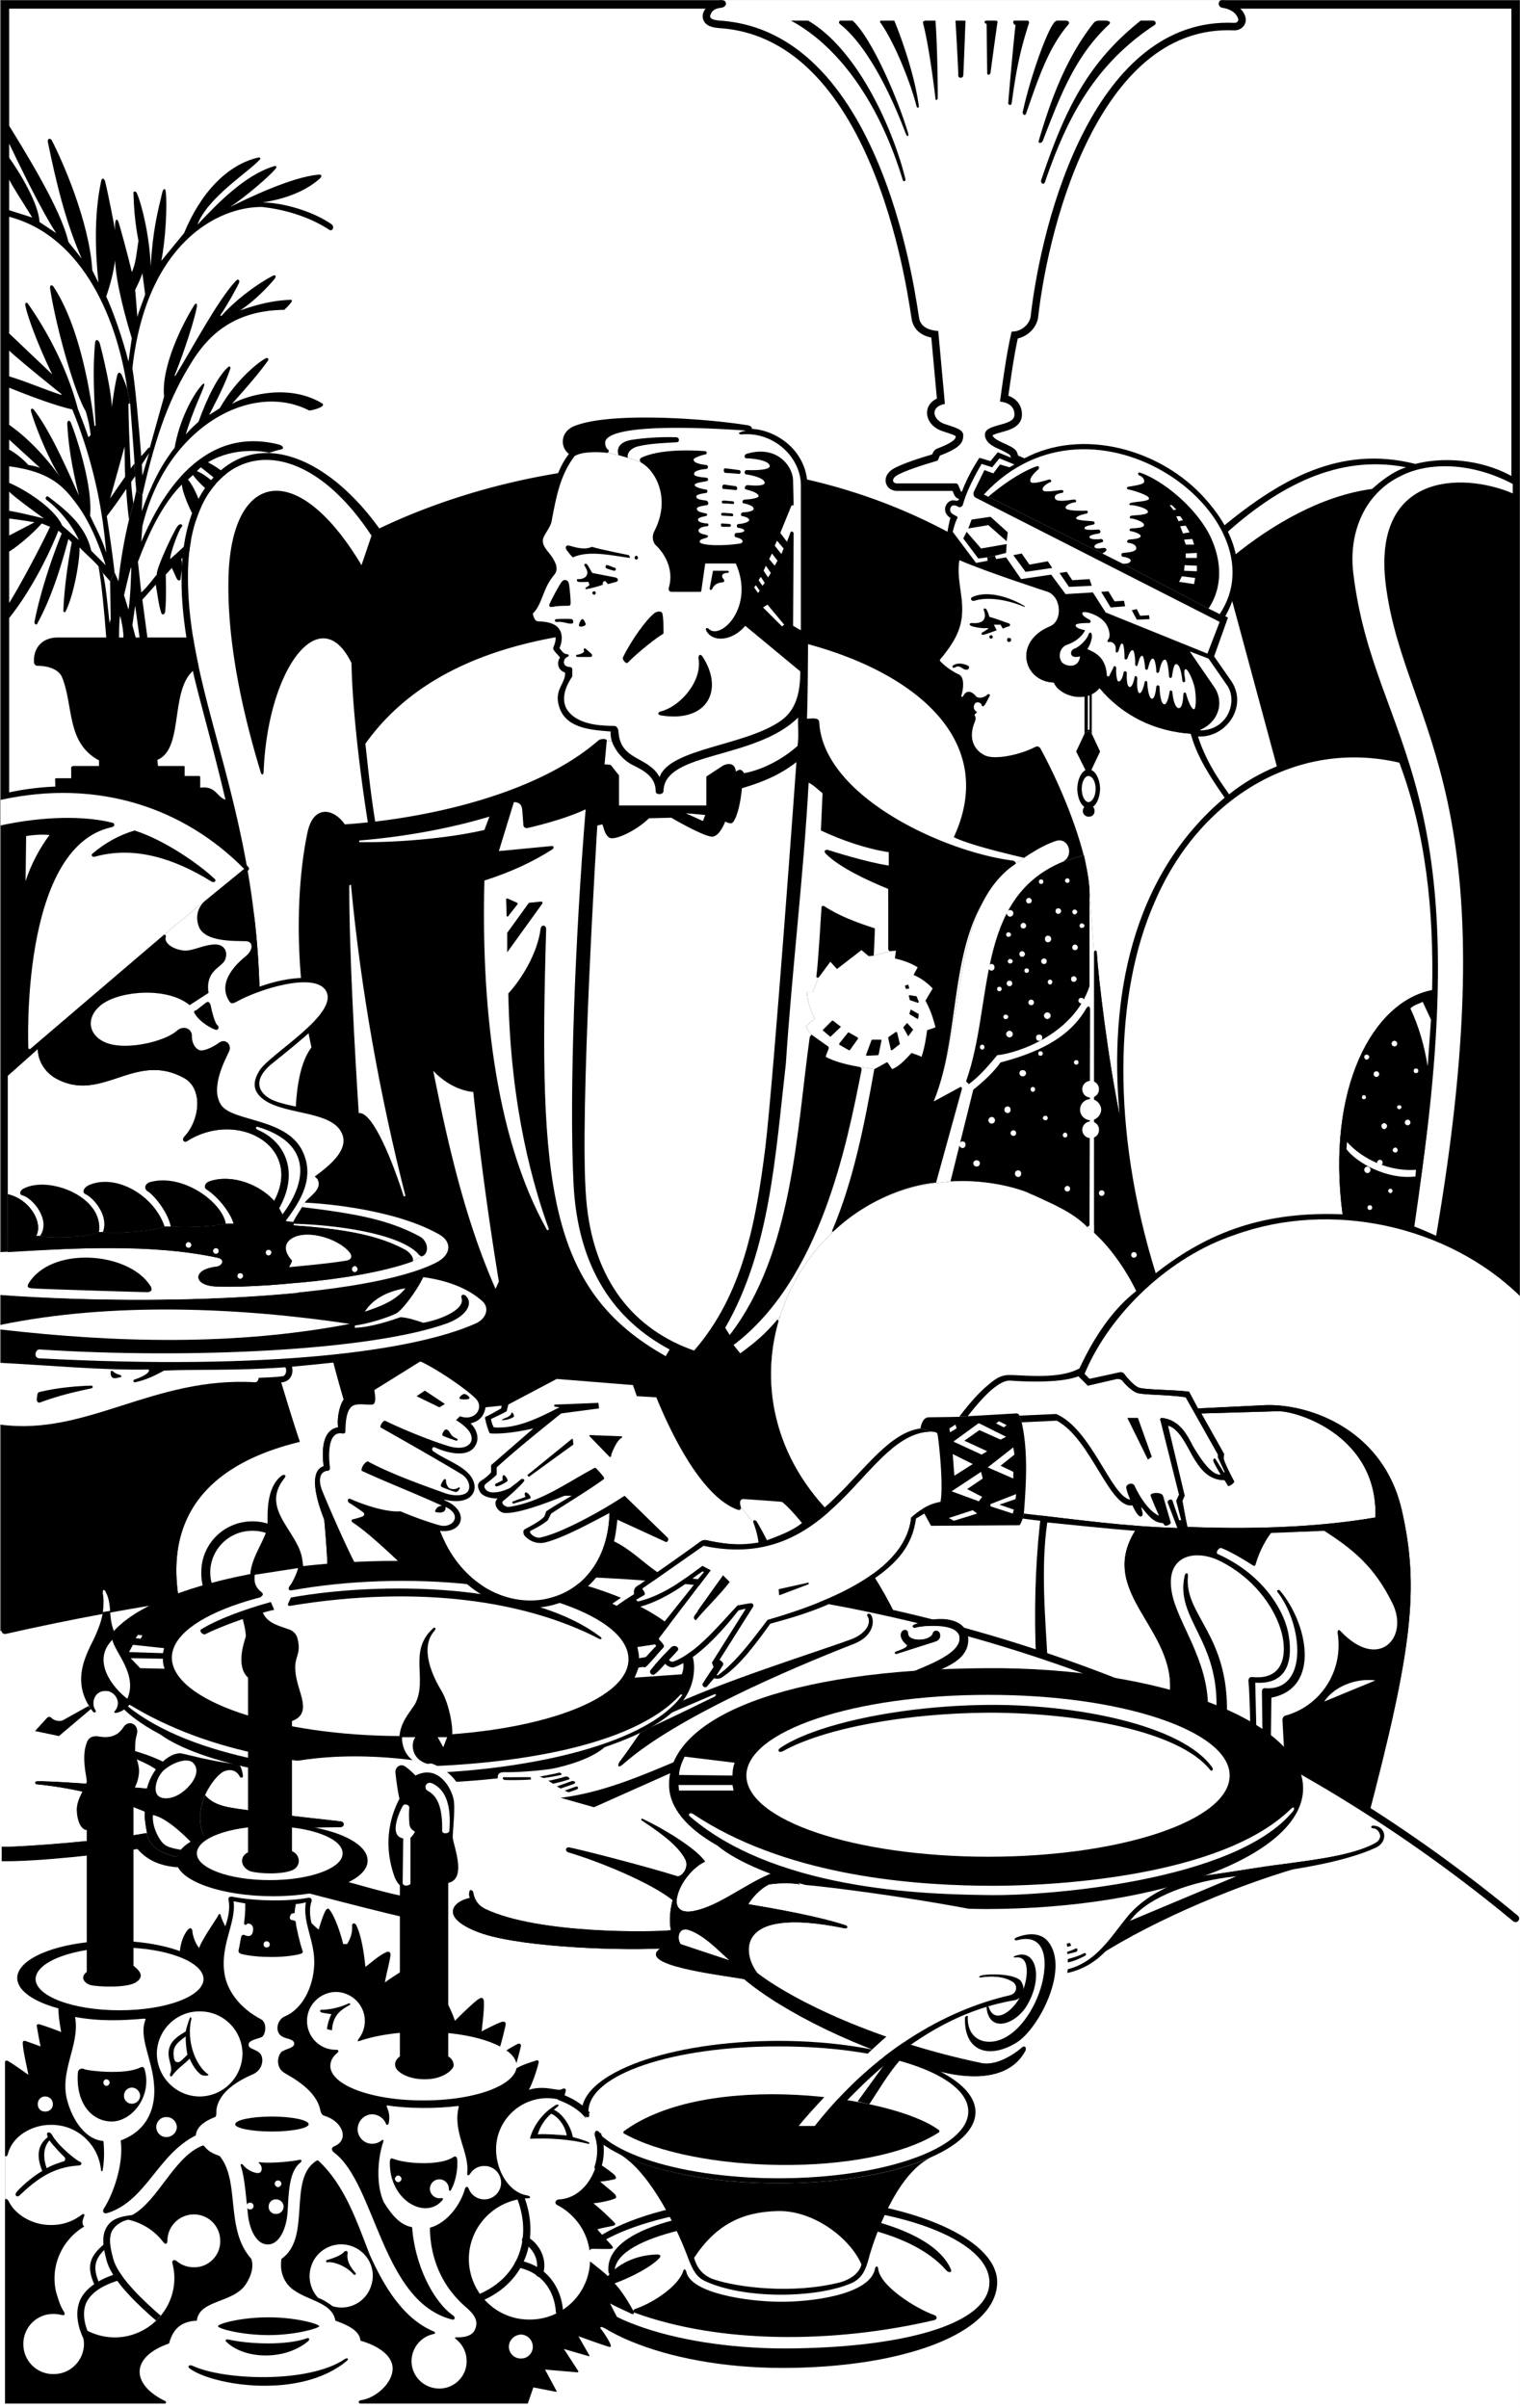
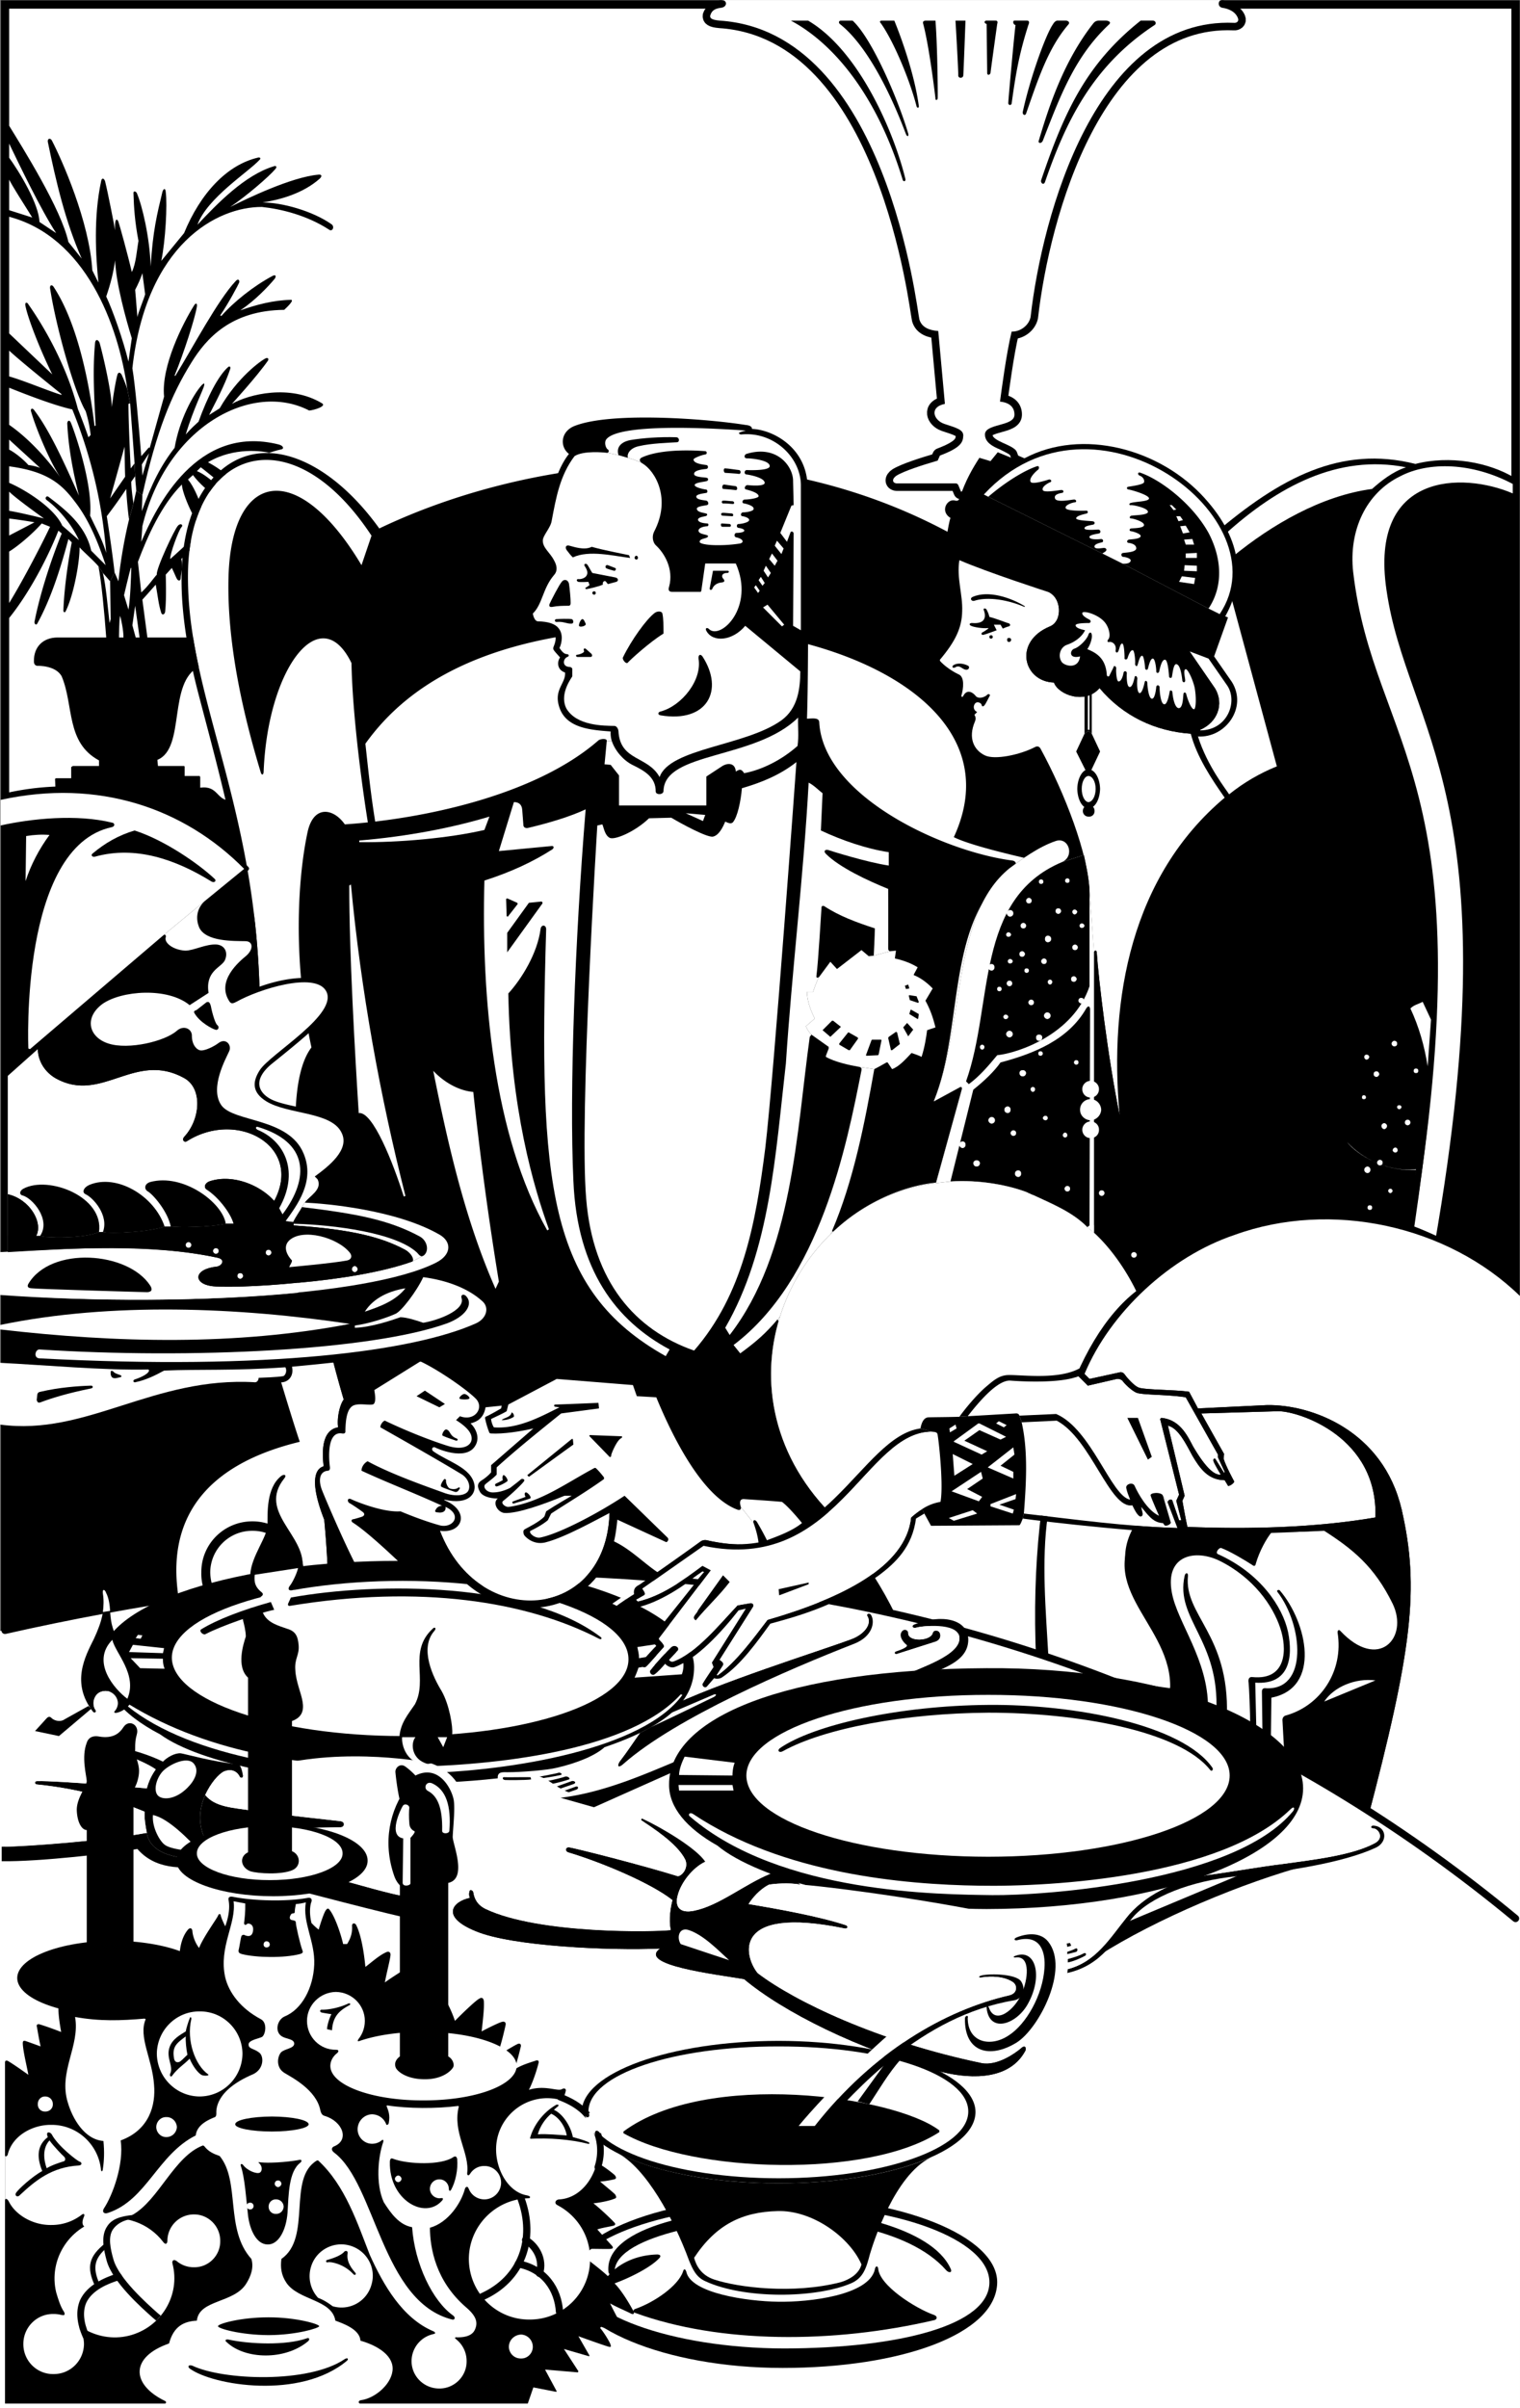
<svg xmlns="http://www.w3.org/2000/svg" width="273.301" height="432.905">
  <rect width="100%" height="100%" fill="#808080" stroke="none" />
  <path fill="#fff" d="M272.5 432.007V.807H.898v431.301l271.602-.101" />
  <path fill="none" stroke="#000" stroke-width="1.5" d="M272.5 432.007V.807H.898v431.301Zm0 0" />
  <path d="M218.3 96.007c11.852-10.125 22.766-15.985 36.2-12.602 6.094-1.57 13.195-.363 18 2.602v148.3l-20-11.699-34.2-126.601" />
  <path fill="#fff" d="M252.8 84.007c-2.433.808-4.527 2.496-6.1 3.898-9.075 1.2-18.028 6.406-25.102 12.203l-1.399-4c9.54-8.66 20.426-14.488 32.602-12.101m-1.001 1.601c5.095-2.656 12.891-2.48 20.2 1.399v1.699c-8.957-3.848-25.855-3.883-22.7 17.402 3.63 25.125 22.802 37.196 8.598 117.899l-4-1.899c13.707-82.355-6.882-87.562-10.597-119.3-.817-7.422 2.3-14.208 8.5-17.2" />
  <path fill="#fff" stroke="#000" stroke-linecap="round" stroke-linejoin="round" stroke-width="2.7" d="M129.598 1.405c-.836.172-1.688.695-1.899 1.402-.05.41.121.758 1.7.899 30.042 1.945 35.492 52.148 35.902 53.7.43 1.542 1.957 2 3.398 2.1l1.2 13.102c-2.88.582-2.051 2.95-.098 3.598 2.133.71 3.414 1.023 3.398 2.101-.066 1.141-.262 2.102-4.199 3.598l-.402.902c-2.614.766-5.985 1.833-7.399 2.7-.816.527-.84 1.304 0 1.398h10.399c.406-.039.582.067.703.3l.5 1.2c.11-.078 10.797-4.797 10.797-4.797L182 82.905l-.402-1.098c-1.09-.921-4.387-1.457-4.5-3.601-.153-2.117 5.242-1.477 5.3-3.598.047-1.32-.82-2.246-2.597-2.402.27-1.938 1.129-8.629 2.097-12.598 1.52.063 3.079-1.07 3.403-2.601 2.074-18.313 11.781-53.985 36.597-52.899.383.051.922-.246.7-.8-.336-.926-1.586-1.723-2.797-1.903" />
  <path d="M22.2 114.608H10.3c-2.558.028-4.245 1.668-4.202 4.297-.008.57.332.817.703.8 0 0 3.23-.108 4.297 1.903 2.199 5.23.726 11.887 6.703 15.098v1h-4.703l-.297.2v2h-2.703l-.2.1.2 5-9.2.4v148.8l69.801-8.7-29.3-141.6c-2.504.019-2.149-2.735-5.399-2.298v-1.902l-.102-.2H33.2v-1.699l-.101-.101h-4.7l-.097-1.098c5.18-2.12 1.746-14.074 7.597-16.8v-5.2H22.2m-2.4-10.101.098 6.8-.199.7c-.324-2.844-.64-6.645-1.199-9l-.8-1.2c.515 2.536 1.093 8.524 1.398 12.801h2.3s0-3.043.2-3.902c.199.684.613 2.629.601 3.902h2.2l-.598-2.203-.703-2.797-.797-2.601s.824-3.516 1.199-4.899h.098c-.028 1.54-.157 5.516-.5 7.5l.703 2.797.5-3.5.797 5.703H26.5l-.902-6.8s1.226-1.336 2.402-2.7c.39 2.102.48 3.473 1 5.098.227.523.68.176.7-.3.26-2.391.1-6.599.1-6.599l1.098-1.199c.512 1.02.72 1.7 1 2.098.344.332.606.137.602-.399.004-.53.45-1.863.098-3.3l2.703-2.7-.203-1.402s-4.309 3.985-4.5 4.102c-.047-.957 1.55-5.219 2-5.7.437-.406-.094-.851-.598-.3-.562.515-4.023 7.883-3.8 8.8-.49.5-1.641 2.188-2.802 3.2-.261-2.434-.597-5.5-.597-5.5 1.699-4.563 4.285-10.313 7.898-13.899.07 1.703 2.438 7.086 4.102 8.5.387.344.644.242.597-.3-.109-1.024-1.668-6.793-3.597-9.102l.898-.8c2.215 3.05 7.063 5.948 7.602 6.1.527.087.765.024.398-.5-.344-.538-4.96-5.511-7.3-6.3l.699-.7c1.554 1.165 4.543 3.856 6.703 4.801.441.211.703.051.398-.601-1.078-2.117-3.86-4.07-5.8-5.098 4.722-2.82 9.945-1.976 11-1.703 0 0 1.5-.496 2.101-.598.64-.074.488-.687-.402-.902-14.754-3.7-21.942 11.152-24.7 17.5l.2-2.797c4.332-18.047 19.773-26.12 30-20.8.957-.086 3.175-.797 2.3-1.301-5.78-3.489-13.148-1.625-16.199.101 0 0 4.543-4.976 6.5-7.8.149-.305-.031-.54-.398-.403-.86.387-5.145 3.477-8.301 9l-1.902 1.203c2.093-4.023 3.16-6.328 3.8-8.3.125-.399-.16-.536-.398-.301-1.754 1.562-3.676 5.293-5.3 9.8-.532.489-1.333 1.2-2.302 2.301 1.383-4.62 3.22-8.172 3.301-8.8.153-.555-.148-.336-.398-.102-1.574 1.726-4.063 6.293-4.903 11.3-2.437 3.137-4.128 6.438-5.898 11.4l.098-2.9-1.098-.8-.5 2.3-.8 2.9c-.845 3.452-1.583 7.745-1.9 11.1l-.702-1.6-.797 1.6" />
  <path d="M20.598 102.905c-.254-2.426-1.004-7.656-1.399-10.098a86.976 86.976 0 0 0 3.5-4.902l-.199-2.2-2.7 3.903c.884-3.097 1.735-6.222 2.598-9.3.032 1.667.032 3.355.102 5.398l.2 2.2c.07 1.792.308 4.097.5 5.5l.8-2.9c-.207-1.304-.39-2.855-.402-3.898l.703-1-.102-2.3-.699.898s-.406-7.922-.402-11.598l.3-.101-.5-2.5c-.3-1.032-.773-2.055-1-2.602-.257-.453-.605-.605-.8 0-.516 1.996-1 5.8-1 5.8-.055-3.237-2-11.019-2.2-11.597-.273-.605-.718-.648-.8 0-.457 4.79-.172 9.711.101 14.899l-.199.101c-.988-8.254-3.176-18.726-7.402-25.101-.254-.32-.641-.32-.598.3 1.11 7.243 4.48 18.958 6.398 22.098a22.89 22.89 0 0 1 .903 4.3l-.403.403c-.761-2.222-1.351-3.703-1.898-5.101-2.676-10.293-8.629-18.371-8.902-18.801-.196-.39-.715-.484-.5.402.496 2.344 2.672 7.907 4.8 12.2l-8-7.602v3.101c2.055 1.938 7.41 6.239 9.602 8l.098.2c-2.344-.684-7.188-2.754-9.7-3.399v2c3.079 1.235 8.278 3.27 11.602 4 3.281 8.145 5.34 16.453 6.098 25.797-.688-2.387-1.895-4.515-2.899-6.7.543-5.991-3.176-16.187-3.5-16.8-.297-.543-.648-.133-.601.3.199 4.27 1.058 8.79 2.101 12.903-2.39-5.293-5.086-11.46-8-15.3-.375-.594-.789-.301-.601.199.894 3.125 3.504 9.36 5.5 12.199-1.989-2.961-5.664-7.277-9.7-10v2.601L7.2 84.108c-.996-.386-2.101-.5-2.101-.5-.551-.656-2.207-2.195-3.7-2.902v3.101c6.938.86 9.618 3.125 12 6.301 2.696 3.422 4.36 7.758 5.602 11.5l-2.602-2.601c-.98-4.473-4.484-7.27-7.699-9.7-.344-.25-.734.274-.3.598 2.183 1.613 4.472 4.344 5.8 7.203l-3-2.601c-1.547-3.434-7.355-6.852-9.8-7.801v1.402c.62.922 6.5 5.098 6.5 5.098s-5.208-1.277-6.5-1.399v1.399c.84.055 4.09.547 4.8.7l-4.8 2.5v2.901c1.78-1.027 4.585-3.468 6.101-5.199l1.5.598c-1.809 3.805-5.25 10.348-7.602 14.101v2.598c3.77-4.578 7.145-11.058 9.102-16l.598.5c-2.059 5.09-3.977 11.14-4.899 15.902-.031.395.32.653.5.301 2.508-4.527 4.281-10.25 5.602-15.203l.597.602c-.453 2.351-1.34 7.68-1.5 12.199-.03.324.235.512.403.2 1.488-2.993 2.554-9.071 2.5-11.5.887.964 2.492 2.339 3.398 3.401l.801 1.2 1.3 1.5.798-1.602" />
  <path d="M25.598 89.007c2.558-11.559 5.218-18.035 8.8-23.801 2.668-4.336 7.13-9.41 16.7-9.5.488-.445 1.906-1.805 1.203-1.8-3.082.054-6.278.882-9.102 1.901 2.649-1.789 4.988-4.226 6.2-5.699.296-.414.206-.824-.399-.5-3.344 1.774-6.984 4.668-9.2 7.2l-.202-.102c1.574-2.332 3.23-5.469 3.402-5.899.125-.449-.188-.765-.602-.3-3.242 3.457-7.617 11.77-10.898 17.101l-.102-.101c1.668-4.078 3.715-10.438 4-12.399.098-.508-.148-.777-.5-.203-2.003 3.203-5.945 10.918-5.398 16.402l-2.602 9.301-.097.899-1.203 4-.098-2s.848-1.356 1.3-2l.098-.899-.097-.203-1.403 1.602c-.496-6.094-1.086-12.77-1.597-15.801 2.492-22.39 15.27-29.04 23.297-29 3.422.363 8.097 1.488 12.101 4.101.57.395 1.031-.554.399-1-3.399-2.382-8.903-3.917-12.399-3.902 3.145-.492 7.285-1.613 10.301-4.297.5-.488.305-.789-.3-.703-4.837.45-12.774 4.274-15.802 5.8 2.997-2.026 6.934-5.433 8.102-6.8.371-.406.164-.68-.3-.5-5.188 1.574-10.157 6.719-13.7 10.5 1.766-4.844 9.164-9.46 11.2-11.7.288-.288-.009-.405-.2-.398-5.719 1.29-10.477 6.485-13.402 13.598l-4.098 5c.754-3.605 1.11-10.101.8-12.398-.038-.696-.402-.676-.6 0-.934 3.863-1.755 7.175-2.102 13.398-.184-5.246-1.524-10.941-2.5-13.2-.188-.35-.672-.444-.598.102.074 2.493.25 5.13.898 8.5-.293 1.602-.437 4.122-1.199 5.598l.602 3.203c.48-.93.996-2.02 1.297-3l.5 3.797c-.133.582-1.293 3.422-1.399 4.102-.16-2.309-.398-4.899-.398-4.899l-.602-3.203c-.672-2.933-2.246-8.64-2.398-9-.114-.441-.735-1.105-.602 1.5-.168-.992-1.293-6.773-1.8-8.797-.192-.605-.598-.676-.7-.101-1.406 6.46-.988 13.523-.5 18.3l1.399 2.5c.816-2.375 1.3-4.355 1.601-6.5.125 3.989 1.953 10.645 3 14 0 0-.426 2.887-.601 4.2-.977-3.977-2.828-9.223-4-11.7l-1.399-2.5-1.101-2.199C16.074 39.8 11.113 28.694 9.3 25.206c-.309-.453-.79-.285-.703.3 1.476 7.126 3.136 14.286 6.101 21l-2.398-3c-1.305-5.937-8.18-16.859-10.903-21.3v3.101c2.082 4.333 6.008 12.497 8.7 16.598l-3-2c-.102-3.168-3.496-8.902-5.7-11.898v3.8c.594 1.36 3.665 6.067 4.403 7.301l-4.403-1.402v1.2c13.977 3.515 19.922 19.562 21.5 31.1l.5 2.5c.32 4.145.801 10.801.801 10.801l.102 2.301c.039 1.172.133 1.453.199 2.598l1.098.8" />
  <path fill="#fff" d="M1.398 186.206h48.7l7.5 36.101-56.2 6.899v-43" />
  <path fill="#fff" d="M44.598 202.807c10.714 1.204 11.07 20.547.203 11 .402 9.754 1.758 20.704 4.797 31.5 0 0 2.664 9.032 4.3 13.899-22.726 5.508-23.437 19.945-21.5 29.601l26.5-6.199c-.043-3.156-.43-7.629-.597-9.402-2.188-5.563-2.188-8.98-.102-9.598-.312-2.445-.402-6.527 2.602-7-.25-1.656.281-4.054 1-5a235.86 235.86 0 0 1-2.301-8.402c-2.059-9.024-4.2-66.098-4.2-66.098l11-28.3c-.905-5.372-2.91-19.438-3.1-29.602-5.579-11.492-15.075.844-15.802 19.601-.035.473-.308.641-.5.098-2.886-9.508-6.199-22.937-5.8-35.5.636-18.765 12.441-20.984 23.902-1.797l1.8-5.3c-14.566-22.114-32.788-15.485-33 6.8-.257 22.047 12.262 41.102 12.9 76.2 0 0-1.825 9.566-2.102 23.5" />
  <path fill="#fff" d="M67.598 148.507c-.926-5.442-1.457-10.797-1.899-14.801 9.672-13.566 27.598-20.934 56.2-20.899 30-.035 60.328 14.52 49.601 37.7 3.004 1.492 10.738 3.261 13 3.8l-1.602 1.301-115.3-7.101m32.8-61.899-1.199 4.2c-11.12 2.015-23.277 6-32.898 11.097l2-5.398c9.84-4.946 21.094-8.07 32.097-9.899m71.802 11.5.1 4.297c-8.948-4.66-19.952-8.566-27.8-10.898l.2-4.301c9.066 2.508 20.308 6.574 27.5 10.902" />
  <path d="M54.598 282.507c-.168-5.016-4.239-9.012-9.2-9-5.125-.012-9.246 4.11-9.199 9.199a8.735 8.735 0 0 0 .801 3.902l1.7-.3a8.376 8.376 0 0 1-.9-3.602 7.523 7.523 0 0 1 7.598-7.5c4.118-.035 7.489 3.336 7.5 7.5l1.7-.2m-11.5-80.8c.265-7.047 1.05-13.996 2.3-21 .211-19.77-5.484-39.785-9.597-55.5-2.5-9.477-6.918-29.856 3.097-39.899 8.25-8.152 20.407-2.68 29.301 9.7 27.051-12.942 69.297-18.621 105.399 2.398l24.203 58.902-14.903-.699 1.602-1.3c-2.262-.54-9.996-2.31-13-3.801 10.727-23.18-19.602-37.735-49.602-37.7-28.601-.035-46.527 7.333-56.199 20.899.442 4.004.973 9.36 1.899 14.8l-1.297.301c-.906-5.37-2.91-19.437-3.102-29.601-5.578-11.492-15.074.844-15.8 19.601-.036.473-.31.641-.5.098-2.887-9.508-6.2-22.937-5.801-35.5.636-18.765 12.441-20.984 23.902-1.797l1.8-5.3c-14.566-22.114-32.788-15.485-33 6.8-.257 22.047 12.262 41.102 12.9 76.2 0 0-1.747 9.156-2.102 22.597l-1.5-.199" />
-   <path d="M44.8 214.706c.49 9.516 1.852 20.129 4.798 30.601a308.837 308.837 0 0 0 4.3 13.899c-22.726 5.508-23.437 19.945-21.5 29.601l-1.5.5c-.437-2.464-6.808-23.968 21.102-31.101-5.348-16.031-8.09-30.305-8.8-43.899l1.6.399" />
  <path fill="#fff" d="M222.598 3.307c.214.56-.317.852-.7.801-24.816-1.086-34.523 34.586-36.597 52.899-.324 1.531-1.883 2.664-3.403 2.601-.968 3.969-1.828 10.66-2.097 12.598 1.777.156 2.644 1.082 2.597 2.402-.058 2.121-5.453 1.48-5.3 3.598.066 1.36 1.414 2.07 2.703 2.601.71.38 1.422.668 1.797 1l.402 1.098 1.598.703s-10.676 4.707-10.797 4.797l-.5-1.2c-.121-.233-.297-.339-.703-.3h-10.399c-.84-.094-.816-.87 0-1.398 1.414-.867 4.785-1.934 7.399-2.7l.402-.902c3.938-1.496 4.133-2.457 4.2-3.598.015-1.078-1.266-1.39-3.4-2.101-1.952-.649-2.78-3.016.098-3.598L168.7 59.507c-1.441-.102-2.969-.559-3.398-2.102-.41-1.55-5.86-51.754-35.903-53.7-1.578-.14-1.75-.487-1.699-.898.211-.707.582-1.242 1.899-1.402 1.226-.105 1.226-1.43.101-1.398h90.102c-.809-.114-.977 1.242 0 1.398 1.023.145 2.363.652 2.797 1.902" />
  <path d="M162.8 32.206c.067.473-.425.46-.5.101-4.687-15.386-12.562-24.59-20.1-28.601h3.1c9.294 5.465 15.536 20.36 17.5 28.5m-9.5-28.5c3.47 3.176 8.153 14.043 10 20.3.153.555-.214.618-.402.102-.226-.449-5.109-14.465-11.898-19.8-.223-.2-.234-.567.2-.602h2.1m7.5 0c1.84 4.512 3.766 10.555 4.4 15.3.093.45-.325.442-.4.102-1.21-4.715-4.097-11.636-6.402-14.902-.226-.227-.265-.465.102-.5h2.3m5.598 0h1.801c.36 4.437.45 13.613.399 14-.04.324-.438.371-.399 0-.039-.43-1.105-9.305-2.199-13.399-.14-.496.117-.539.398-.601m6.802 9.902c-.071.473-.852.516-.9 0 .032-.547-.316-6.883-.5-9.902h1.798s-.344 9.398-.399 9.902M179 3.706c.34-.004.43.215.3.601-.046.32-1.155 8.266-1.202 8.801-.133.442-.621.442-.598 0 0 0-.094-8.246-.102-8.8-.433-.114-.515-.485-.097-.602H179m5.7 0c.41.035.378.394.198.8-1.472 4.65-2.183 8.024-3 14.102-.113.438-.691.309-.597-.203-.008-.46 1.148-13.11 1.297-13.898-.461-.098-.559-.774-.2-.801h2.301m7.001 0c.39.047.714.336.398.7-3.57 4.171-5.344 9.5-7.598 16-.195.507-.691.206-.602-.298 1.348-6.203 4.141-13.883 5.403-15.703.289-.504.558-.664.797-.7h1.601m5.801.001h1.398c.457.035.961.289.5.7-6.168 5.773-8.785 12.913-11.898 20.901-.258.563-.945.512-.7-.101 1.817-6.11 4.434-14.14 9.7-20.899.344-.453.59-.554 1-.601m9.8 0c.532.035.645.586.298.8-11.348 7.446-16.082 17.739-19.7 28.2-.234.672-.836.191-.699-.3 4.125-12.2 8.074-20.9 17.899-28.7h2.203m-67.501 233.5c2.4-2.488 9.02-13.824 9.798-15.899l.203.2c4.379-4.364 11.39-8.18 18.5-8.899l4.597-16.601c.176-.516-.039-.758-.398-.5l-4.602 2.5c5.579-13.797 1.903-32.696 14.301-42 .735-.621.496-1.2-.199-1.301-12.555-1.64-34.031-11.64-34.7-24.899-.085-.812-1.105-.644-2.202-.601.386-10.988.101-41.598.101-41.598-.011-6.906-5.988-10.336-10-10.5.047-.367-.37-.644-1.101-.703-6.72-1.086-23.848-2.418-30.598.102-2.719.945-2.922 3.781-1.2 5.101-1.902 2.364-3.234 6.52-3.902 10.7-.12 1.132-.714 2.378-1.199 3-.558.824-.797 1.8-.601 2.8.164.961 2.16 2.64 2.203 3.899.125 1.136-1.153 1.492-2 4-.574 1.68-1.371 3.172-2.102 4.101-.441.446.774 2.574 1.301 2.7.54.054 5.11-.434 3.598 3.3-.086.227-.22.528 0 .797.152.262.71.836 1.101 1.3-.523.692-.61 2.2.899 2.7.168 2.031-2.258 3.137-.899 6.602 1.371 3.406 5.54 3.734 9.102 4a4.716 4.716 0 0 0 .199 1.699h-.902c.058-.496-1.098-.414-1.5-.098C96.137 143.124 75.637 147.296 62 148.206c-1.984-2.863-5.621-3.602-6.7 1.402-1.866 8.727-2.59 23.516.7 38.7-7.078 9.312.414 45.035 5.8 63.3-.718.946-1.25 3.344-1 5-3.003.473-2.913 4.555-2.6 7-2.087.617-2.087 4.035.1 9.598.208 2.246.778 8.785.598 11.601 5.45.102 100.563 9.727 104.5 10.399-2.562-8.215-15.097-24.3-15.097-24.3-8.266-9.024-11.856-21.09-8.301-33.4l-.2-.3" />
  <path fill="#fff" d="m109.098 133.206-.399 4.2 1.102.1 1.5 1.9v5.401H127v-5.199l2.898-1.902c.829-.516 2.274-.676 2.403 1 .699-.434.996-.492 1.5.3 3.222-.613 6.73-2.366 9.597-4.898.258-1.8.043-3.222.102-5.101-7.719 7.61-24.05 6.07-24.2 13.199-.01.715-1.374.742-1.402.101.028-2.644-2.144-3.796-4.199-4.8-1.566-.79-3.086-2.469-3.699-4.301h-.902m40.5 88.101c3.855-8.984 5.87-19.347 7.601-29.101l-2.699-.399c.379.11.453.258.398.598-2.668 13.555-7.41 37.598-23 49.402l1.2 1.5c2.89-2.113 4.554-3.574 6.703-6.101 2.398-2.488 9.02-13.824 9.797-15.899" />
  <path fill="#fff" d="M115.5 83.307c2.293 1.352 5.246 6.305 2.098 12.301-.364.735-.32 1.86.402 2.5 1.332 1.235 3.21 4.102 2.3 7.399-.14.402-.14.875.5.898h5.2l.098-.2.703-4.898h5.5c3.48 7.856-2.735 13.774-4.801 11.801-.336-.363-.785-.21-.5.297 1.148 2.149 4.695 1.852 7-.898l9.898 8.199c-.03 3.012-.378 6.598-3.398 8.8-6.437 4.626-20.102 4.981-21.902 10.2-2.106-3.86-7.137-2.852-7.399-8.3-.054-.415-.324-.868-.699-.9-1.879-.042-6.871.036-8.7-3.199-1.046-2.199.329-4.55 1.098-5.699v-1.402c-.023-.09-.195-.254-.398-.3-1.48.01-1.305-1.454-.5-1.798.363-.117.352-.43 0-.5-.625 0-.98-.531-1.402-1.101.422-.895.734-2.535-.2-3.602-.593-.765-1.863-1.152-3.597-1.2-.528.048-.856-.636-1-1.398 1.758-1.707 1.758-4.5 3.797-6.902.703-.758.562-1.734 0-2.7-.707-1.378-1.996-2.179-2-3.5.004-.968 1.425-2.315 1.601-3.597.797-4.222 1.496-8.16 4.102-11.601 1.597-1.035 5.305-.668 5.797-.602 1.773.246 5.375 1.242 6.402 1.902" />
  <path fill="#fff" d="M115.5 83.307c-1.027-.66-4.629-1.656-6.402-1.902.398.055.441-.45.203-.598-.293-.117-.746-1.152-.301-1.8 1.574-2.149 11.219-2.563 25.098-1.602-.328.09-.641.176-1 .3-.348.056-.262.407.203.403 5.836-.57 10.676 4.133 10.699 9.098v26.101l-1.402-.8.101-16.602c-.054-.394-.535-.476-.601-.098l-.598 1.598-1.2-1.598 2-4.902.4-.098-.102-4.3c.047-2.621-2.883-6.618-8.399-4.899-.37.133-.52.766.102.797.531-.031 4.117.274 4.097 1.402-.011.832-3.62.727-4.097.7-.477-.032-.621.797 0 .8.62.086 3.152.575 3.199 1.5-.047.704-2.707.45-3.102.399-.496.05-.675.762-.199.8.5.137 2.188.563 2.2 1.2-.012.41-2.141.625-2.5.601-.442.024-.575.688-.098.7.41.078 1.824.441 1.699 1-.016.437-1.55.629-1.902.601-.407.031-.54.653-.098.7.355.039 1.246.304 1.2.699-.063.457-1.509.699-1.9.699-.32-.055-.5.617 0 .7 1.325.16 1.544.87-.402.901-.37.024-.492.715 0 .801 1.106.235 1.504.848.7 1.098-.329.055-2.098.328-3.899.3-1.707.04-3.445-.214-3.398-.6-.02-.653 1.472-.548 1.5-1 .078-.364-1.66-.255-1.703-1 .008-.614 1.191-.778 1.5-.798.28.059.414-.43.101-.5-.308-.015-1.672-.082-1.7-.703.06-.41.985-.527 1.302-.598.406-.078.488-.449.097-.5-.32-.125-1.527-.195-1.597-.8-.11-.477 1.308-.578 1.797-.7.457-.09.218-.746-.098-.8-.375-.09-1.777-.141-1.8-.7-.102-.488 1.558-.628 1.8-.699.289-.02.238-.633-.102-.601-.355-.051-1.941-.352-2-.801.024-.45 1.641-.567 2.102-.7.418-.054.379-.535.098-.6-.34-.114-2.32-.087-2.297-.7-.04-.7 1.715-.852 2.199-.899.441-.093.336-.691 0-.699-.375-.078-2.285-.21-2.3-1 .015-.258 1.437-.808 2.1-.902a.3.3 0 0 0 0-.598c-3.8-.285-8.472-.168-11.3 1.098-.621.242-.606.746 0 1.101" />
  <path d="M121.7 79.507c-1.38.097-4.645.18-6.802.699-1.539.312-2.226 1.332-2 2.101l-1.699-.5c-.55-1.867 1.196-2.53 2.2-2.699 2.148-.355 5.163-.593 8.199-.5.636.047.609.926.101.899m11.199 5.699c-.285-.078-2.226-.16-2.5-.2-.312-.011-.394-.863 0-.8.352-.012 2.235.289 2.5.3.336.044.356.692 0 .7m-2.698 1.902c.34.04 1.894.293 2.1.297.27.074.387.688 0 .703-.398-.05-1.773-.187-2.202-.203-.368.016-.29-.805.101-.797m1.501 3c.34.031.425.477.1.5-.296-.023-1.484-.129-1.8-.101-.27-.012-.305-.489 0-.5.352-.043 1.418.117 1.7.101m-.102 2.699c-.36-.004-1.434-.101-1.7-.101-.3-.035-.308-.5 0-.5.239-.047 1.368.101 1.7.101.304.051.332.551 0 .5m-.398 1.399c.304.062.253.535 0 .5h-1.302c-.3.05-.406-.625-.097-.598l1.398.098" />
  <path fill="#fff" d="m140.898 98.608-.398 1-1.2-1.5.4-.902 1.198 1.402" />
  <path d="M106.398 98.307c1.88.56 6.7 1.5 6.7 1.5l.203.5c-3.008-.359-7.356-1.468-10.301-.101-.324-.29-.805-.887-1.102-1.3-.347-.466-.168-1 .5-.798.664.153 2.633.899 4 .2" />
  <path fill="#fff" d="m139.8 100.807-.5.899-1-1.2.5-1 1 1.301" />
  <path d="M105.598 101.507c.246.32.687 1.218.902 1.5l4.098.8c.582.09.695.637.203.801l-1.5.399c-.223-.246-.438-.711-.703-.5-.301.144-.2.601-.2.601-1.035.43-2.585.742-2.898.797-.223.035-.398-.187-.102-.297l.602-.402-.2-.598s-1.362.086-1.8 0c-.363-.09-.414-.535 0-.5.348.055 1.246-.12 1.5-.703.313-.574-.133-1.281-.402-1.7-.172-.382.328-.44.5-.198m5 .601c.273.059.09.594-.2.5 0 0-1.109-.297-1.3-.402-.418-.152-.223-.75.203-.598l1.297.5" />
  <path fill="#fff" d="m138.598 103.007-.5.8-.797-1.199.398-.902.899 1.3" />
  <path d="M130.8 102.608c.305-.043.348.36 0 .399-.98-.04-1.202.625-.702 1.101.257.328.164.543-.297.598-1.13.105-1.57.75-1.703 1.101-.063.258-.496.399-.5 0l.601-3.199h2.602" />
  <path fill="#fff" d="m137.5 104.807-.402.5-.7-1 .403-.601.699 1.101" />
  <path d="M102.3 104.905c.138.813.317 2.899.298 3.402.02.473-.114.625-.5.598-.856.008-1.832.008-2.797.203-.41.055-.633-.062-.5-.5.222-.539 1.777-3.554 2.199-4 .375-.535 1.09-.457 1.3.297" />
  <path fill="#fff" d="m136.598 106.206-.297.402-.703-1 .3-.402.7 1m4.402 6.101-.402.301-3.399-3.402.801-.5 3 3.601" />
  <path d="M119.098 110.307c.203.868.203 2.333.203 3.598-2.528 1.54-6.078 4.813-6.403 5.203-.296.41-1.054-.543-.898-.902 1.535-3.172 4.238-6.899 5.7-8 .534-.41 1.327-.328 1.398.101m-14.898 2.301c-.313-.101.183-1.289.5-1.3.269-.044.429.472.6.8.2.399-.847.664-1.1.5m-1.4-.5c-.804.086-1.468-.402-2.6-.3-.516.097-.555-.454-.2-.5.441-.044 2.352-.098 2.8 0 .348.097.391.816 0 .8m2.598 4.598.903.8c.222.192.222.59-.102.602h-2.398c-.25-.011-.344-.414 0-.402.281-.004 1.39-.363 1.199-.7-.164-.37.102-.593.398-.3m20.902 1.301c3.962 6.082.856 11.984-7.5 10.601-.624-.097-.507-.613 0-.703 3.786-1.02 7.47-5.637 6.798-9.5-.07-.73.359-.87.703-.398" />
  <path fill="#fff" d="M137.598 206.405c-1.7 13.402-4.024 26.297-12.797 36.402-10.61-3.714-18.192-12.351-19.403-27.3-1.273-14.871 2-67.102 2-67.102l.903-.2c.261.556.422 1.93 1.297 2.403.828.504 4.554-1.047 7.101-3.5l4-.101c1.828 1.09 6.473 3.617 7.5 3.398 1.043-.223 1.754-1.625 2.2-2.7.476.224 1.058.505 1.402.102.812-1 1.39-3.707 1.597-6.101 3.512-1.02 6.848-2.371 9.801-4.7 0 0-4 55.907-5.601 69.4" />
  <path fill="#fff" d="M94.098 148.206c-.043.555.43.789 1 .601 3.761-.89 7.449-2.015 10.203-3.3-1.903 23.222-2.95 50.867-2.203 66.8.672 16.02 7.683 25.153 17.3 30.301l-.699 1.2c-21.254-11.895-22.851-31.102-21.5-76.7.035-.87-.879-.96-1-.101-.586 4.46-3.457 9.035-5.8 11.601.363 20.785 4.617 34.996 7.3 42.399l-.3.199c-9.715-17.195-11.856-41.93-11.301-62.899 4.722-1.515 8.687-3.347 12.203-5.601.363-.246.328-.707-.203-.598l-9.399.899 2.7-8.801c.765-.016 1.433.34 1.5 1.402l.199 2.598m32.702-1.699-.402 1.101-3.097-1.402zm-39.702 2.699c-6.243 1.469-15.414 2.285-22.5 2.2v-.298c8.554-.707 16.808-2.3 23.402-4.3l-.902 2.398" />
  <path d="m157.5 161.807-.2 1.7c-3.253-.813-6.624-2.278-9.5-3.899v-2.703c3.028 2.098 6.204 3.485 9.7 4.902" />
  <path fill="#fff" d="m72.898 215.007-.3.101c-1.903-6.011-5.563-15.363-8.098-15-.668-10.476-1.73-29.117-1.7-40.902l.298-.2c1.816 19.239 5.23 37.973 9.8 56" />
  <path d="m91.2 161.507 1.8.8.098.2-1.797 2.3-.203-.101-.098-3.098.2-.101m3.898.8 2-.199c.46-.136.578.246.3.5l-6.199 8.598v-3.5l3.899-5.399" />
  <path fill="#fff" d="m147.3 175.608 2-2.703 1.098 1.203.102.098 4.398-3.398 1.301 1.097.899-.098 3-.8 1-.102-.2 1.402c1.848.418 3.137.993 4.102 1.598l-.7 1.3v.102c1.11.434 2.216 1.188 3.4 2.399l-1.302 2.2c.829 1.534 1.317 2.847 1.801 4.8l-1.5.5c-.137 1.14-.449 3.137-1 4.8-.512-.284-1.8-.699-1.8-.699l-.098.098c-1.012 1.07-2.207 2.399-3.403 2.801l-.8-1.2h-.2s-1.613.923-2.199 1.2l-2.699-.398c-1.781-.313-4.395-.88-6-1.801v-.2l.5-1.3v-.301l-3.102-2.2c-.593-.546-1-1.5-1-1.5l1.602-1.398s-1.371-2.441-1.402-4.8h1.101s.528-1.723 1.102-2.7" />
  <path fill="#fff" d="M160.098 171.007c-.282-.016-.418-.207-.399-.602.028-3.226 0-10.598 0-10.598-3.73-1.503-8.777-3.875-11.199-6.3-.465-.461-.176-.832.398-.7.489.168 6.97 2.22 10.903 2.801v-2.402c-3.934-.594-8.336-2.086-12.203-3.899l.3-6.699c-.836-.644-1.546-1.426-2.5-1.902-.89 16.45-3.02 33.988-4.097 50.5-1.906 16.574-2.828 33.473-10.903 47.5l.801 1.3c11.371-14.706 12.031-36.699 14.399-53.6l.3-.4c-.593-.546-1-1.5-1-1.5l1.602-1.398s-1.371-2.441-1.402-4.8h1.101s.528-1.723 1.102-2.7c-.235.207-.598.282-.5-.203.324-2.371.86-11.644.898-12.098-.039-.523.32-.492.5-.402 2.727 1.8 5.762 2.899 9.102 4-.012 1.258-.203 4.902-.203 4.902l3-.8" />
  <path d="m163.5 177.706-.602.101-.199-.601.602-.2.199.7m0 1.199 1.3.203.4 1-.102.2-1.5-.5-.2-.801.102-.102m.3 2.602 1.4.8-.102.801-.098.098-1.5-.898.2-.7.1-.101m-14.202 2h.203l1.398 1.101-1.8 1.7-.098.097-1.403-1.199 1.7-1.7m13.5.399 1.101 1.203-.898 1.2-.903-1.602.7-.8m-10.5 1.702 1.601.899.102.199-1.5 2.101h-.203l-1.7-1v-.199l1.602-2h.098m9.202 2.098-1.402 1.101h-.199l-.5-2.199.102-.203 1.297-.898.203.101.5 2.098m-3.403-.801.102.102-.5 2.5-.102.199-2.097.101-.102-.101 1-2.7.102-.1h1.597" />
  <path fill="#fff" d="M85.098 196.307a600.829 600.829 0 0 0 4.601 34.098l-.601 1.3c-5.368-12.14-8.493-25.628-11.2-39.198 1.672 1.797 4.34 3.558 7.2 3.8m-9.398 48.5c3.296 1.56 8.366 5.11 9.898 6.7 1.488 1.61-.227 4.097-2.899 3.101l-.699.7c1.305.824 2.836 2.011 2.8 3.3.036 1.196-1.44 2.258-4.402 1.297-2.957-.93-7.316-2.637-11.199-4.5-.394.078-.87.848-.8 1.203 5.18 2.93 11.351 6.45 14.699 8.5 1.066.707 1.562 2.032 1.101 2.899-.484.906-2.398 1.082-4.3.398-1.965-.73-9.376-3.258-13.801-5.7-.614.313-1.11 1.024-1.098 1.7 4.672 2.164 9.645 4.067 14.5 6.3-.71 0-1.094.505-1.2.802-.179.218 0 .394.5.398.477.086 1.454-.012 1.298-1 3.214 1.485 1.261 3.969-1.098 3.3-2.371-.667-4.828-1.593-7-2.5-3.152.243-8.21-1.843-8.902-2.198-.641-.266-.703.418-.297.699.43.215 1.875 1.207 2.398 1.601.543.407.235.77-.199.899 0 0-1.188.371-1.402.402-.426.031-.516.336-.2.598 2.43 1.523 6.657 5.492 9.403 8.101h-8.602c-2.383-4.578-5.68-12.32-6.3-13.902-.723-1.86-.41-3.414 1.101-3.5.36-.082.352-.445.3-.797-.038-.27-.835-6.394 2.2-5.902.465.074.645-.09.598-.5.047-1.59.18-3.496 1.101-4.3.946-.884 3.473-.083 4-.5.45-.474.227-1.716.102-2.5l8.199-5.099h.2m59.8 29c.164.493.695 1.91.898 3.598-3.148.68-6.8 0-8.898-.398-.5-.145-1.215-.121-1.5.101l-7.7 5.598c-2.577-1.719-4.945-4.207-7.902-5.598.293-1.152.473-2.633.602-3.902l8.7 4c.222.168.698-.43.3-.8l-7.7-7.5c-4.855 3.202-11.636 6.769-15.1 7.5-1.048.253-2.266-.919-1.802-1.2.961-.465 2.25-1.172 3.102-1.899l.598-1.199c3.058-1.992 6.43-4 9.5-6.203v-.297s-.766-1.031-1.5-1.703h-.2c-5.132 2.735-9.695 6.18-15.398 7-.547.106-1.59-.64-1-1.098 1.336-1.054 3.48-3.097 3.7-3.5.296-.308-.298-.609-.602-.3-.125.133-1.098.883-1.899 1.5-1.465.715-2.476.8-3.101.8-1.157 0-1.883-1.027-1.297-1.5.742-.617 1.426-1.074 2-1.699v-1.3c3.484-3.176 7.867-6.692 11.597-9.7l6.801-.902-.101-1s-7.243.305-7.7.3c-.433.005-.27.442 0 .4l.7.1c-3.13 1.548-7.387 3.942-11.797 3.602-.25-.37-.473-1.035-.5-1.5.96-.468 2.187-1.015 2.797-1.402l.3-1.2 8.7-4.6 13.703 1.1.699 2 3.5.2c2.723 6.629 8.137 17.828 14.598 20.2.41.148.699-.005.601-.5l2.301 2.901" />
  <path fill="#fff" d="M133.2 270.905c-.141-.453-.384-1.473.6-1.398.923.074 4.641.297 6.798.5 1.336.98 3.601 3.8 3.601 3.8-1.746 1.434-4.394 2.387-6.3 3.098a49.153 49.153 0 0 0-1.801-3.297c-.325-.484-.79-.375-.598.2l-2.3-2.903" />
  <path d="m80 252.405-1 .602-4.102-2 1.5-1L80 252.405m3.5-1.797c.39.02 1.04.606.898.797-.18.274-1.707.219-1.8 0 .008-.312.566-.793.902-.797m8.898 4.098c-.644.434-1.566.644-2.199.601.418-.453 1.625-.453 1.801-1.402.32.168.465.524.398.8m-10.3 3.903c.332.145.195.434-.098.399-.238-.106-1.57-.504-2.402-.899-.278-.097.289-1.273.703-1.101.707.207.527 1.14 1.797 1.601m24.202-.601 5.298.199c.34-.059.347.254 0 .402-.77.516-1.66 2.688-1.7 3 .04.309-.234.453-.398.2l-3.402-3.5c-.243-.208-.11-.36.203-.301m-3.203 1.699c-2.54 1.82-8 5.8-8 5.8l-.297-.3 8-6.5H103l.098 1M91.2 266.307c-.345.27-1.231.758-1.802.899-.289.125-.582-.274-.199-.5.414-.172 1.2-.598 1.2-.598s-.165-.691.101-.902c.27-.129.98.93.7 1.101m-11-.101c-.067.3.257 1.234.698 1.402.461.168 1.172.125 1.403-.101.304-.219.527.004.297.199-.13.246-.375.613-.797.5-.395-.121-2.012-.676-2.403-.899-.37-.175.168-.996.403-1.3.035-.14.406-.184.398.199m15.101 3.199c-.847.324-2.613.766-2.902.902-.296.043-.421-.308-.097-.402.203-.07 2.199-.797 2.199-.797s-.36-.593 0-.8c.262-.133 1.23.91.8 1.097m19.098-168.797c.196-.035.336-.176.301-.3.035-.223-.105-.364-.3-.403a.413.413 0 0 0-.301.402c.008.125.148.266.3.301m-7.598 6.297c.208.012.345-.129.298-.297.047-.176-.09-.316-.297-.3-.14-.016-.281.124-.301.3.02.168.16.309.3.297M1.398 214.706c3.899.871 6.403 5.039 5.102 7.5h.7c.718.351 7.91.527 10.6-.7h.7c1.313.34 8.414.016 11.098-1h1.101c1.184.188 6.746.188 9.899-.5H42c-.414-1.738-2.625-4.753-4.902-6.199-.48-.39-.286-1.203.8-1.5 4.036-1.23 8.895.754 11.403 3.598 5.242-9.765-6.531-16.453-15.602-10.797-.535.414-1.043-.144-.601-.703 2.957-3.148 3.375-8.762 0-10.598-8.848-4.886-14.758 4.602-23 .098-1.985-1.105-3.262-3.094-3.297-5.297l-5.5 4.899.097-51c20.012-4.336 34.915 4.676 43.2 13.3.359.364.136.57-.2.899l-7.097 5.8c-1.461 1.259-1.149 2.97-.703 4 .789 1.692 4.015 2.071 7.902 2 1.758-.058 1.914 2.321.7 3.4-4.266 3.66-4.22 5.433-3.5 7.1.218.372.405.36.698.2 1.598-.758 7.059-3.48 12.7-3.398 5.656.156 5.707 4.527 3.101 7.398-2.472 2.578-7.543 6.61-9.398 8.102-3.43 2.878-2.305 5.128-.102 6.3 3.684 1.914 13.004 1.61 13.801 6.598.602 3.496-3.125 6.168-4.7 7.402.321.364.454 1.23.2 2.098-.23.687-1.133 1.457-1.5 1.902 14.203 1.055 20.828 4.551 23 5.797 4.348 2.574 1.254 6.153-1.902 7.203 6.558 1.317 11.593 4.598 11.402 7.098-.582 5.488-16.379 8.152-36.5 10 .371 1.703-.648 2.66-1.7 2.8-.812.032-2.585.188-3.6.2-.231.477-.54.781-1.102.7-18.063-1.141-28.118 9.273-44.7 7.8v-42.5" />
  <path d="M42 220.007c-.414-1.739-2.625-4.754-4.902-6.2-.48-.39-.286-1.203.8-1.5 4.036-1.23 8.895.754 11.403 3.598l2 3.602s-6.727 1.187-9.301.5" />
  <path fill="#474747" d="M6.5 222.206c1.3-2.461-1.203-6.629-5.102-7.5v7.402c1.137.715 4.036.36 5.102.098" />
  <path d="m29.8 168.507-23 20.101c.036 2.203 1.313 4.192 3.298 5.297 8.242 4.504 14.152-4.984 23-.098 3.375 1.836 2.957 7.45 0 10.598-.442.559.066 1.117.601.703 9.07-5.656 20.844 1.031 15.602 10.797l2 3.703c2.113-2.945 5.383-7.199 3.297-12.203-2.657-6.504-12.59-5.617-14.797-8.7-2.184-3.124.879-8.507 1.398-9.698.528-1.098-.574-2.48-1.898-1.5-.73.574-2.598 1.547-3.403 1.3-.847-.285-1.39-1.332-1.398-2.5.09-1.335-1.465-2.09-2.7-1-2.1 1.88-8.66 3.48-12.3 2.301-3.547-1.129-4.418-4.625-1.102-7.101 3.395-2.422 11.711-3.078 15.7.199l3.402-2.2c-.602-3.917 2.172-4.507 2.898-5.8.649-1.344.13-2.727-1.398-2.899-1.969-.144-4.168 1.11-5.7 1.098-2.214-.133-3.816-1.422-3.5-2.398" />
  <path fill="#fff" d="M0 245.007c7.855.386 18.809 1.39 26.7 1.199l.1.2c-.171.78-2.241 1.491-2.6 1.6-.348.157-.255.544.1.5 2.036-.433 3.626-1.25 5.2-2.1 6.305-.286 12.457.07 21.8-.599.376.579.028 1.512-.402 1.598-.957.18-3.683.27-4.398.3.027.278-.195.767-.602.802-18.363-1.098-30.32 9.73-45.898 7.601v-11.101m0-6.801c20.066-4.172 43.117-3.16 62.898-.2-20.418 3.926-41.906 3.43-62.898 1v-.8m29.3-70L5.399 188.608l-.3-.101s-1.618-36.239 15-39.801c.613-.125.543-.734.101-.8-6.422-1.587-14.539-.743-20.101.5v-4.599c17.59-3.875 33.039 1.493 43.8 12.399l-7.097 5.8-7.5 6.2" />
  <path fill="#fff" d="M54.3 217.007c-.288.55-1.175 1.793-1.6 2.699l-1.4-.098c2.114-2.945 5.384-7.199 3.298-12.203-2.657-6.504-12.59-5.617-14.797-8.7-2.184-3.124.879-8.507 1.398-9.698.528-1.098-.574-2.48-1.898-1.5-.73.574-2.598 1.547-3.403 1.3-.847-.285-1.39-1.332-1.398-2.5.09-1.335-1.465-2.09-2.7-1-2.1 1.88-8.66 3.48-12.3 2.301-3.547-1.129-4.418-4.625-1.102-7.101 3.395-2.422 11.711-3.078 15.7.199l3.402-2.2c-.602-3.917 2.172-4.507 2.898-5.8.649-1.344.13-2.727-1.398-2.899-1.969-.144-4.168 1.11-5.7 1.098-2.214-.133-3.816-1.422-3.5-2.398.13-.41-.226-.664-.5-.301l7.5-6.2c-1.655 1.54-1.515 3.454-1 4.7 1.145 2.625 6.259 2.453 8.4 2.5 1.359.066 1.35 1.492.1 2.601-1.234 1.02-5.554 4.57-3 8.301.305.399.657.285 1.2 0 4.113-2.312 14.078-5.402 16.098-2 2.484 4.156-10.032 11.344-11.899 14.297-1.351 2.106-1.383 4.008 1.2 5.602 3.863 2.363 11.675 1.828 13.5 5.601 1.609 3.102-2.446 6.16-4.801 7.899l.5.5c.93 1.879-1.485 3.015-2.297 4.199l-.5.8m19.797 9.801c.445-.195-.028-1.5-1.399-2.199-4.054-2.129-9.16-3.558-19.898-4.3v-.301c7.304.18 18.43 1.633 22.199 5.199.43.504.7.84 1.2.5l-2.102 1.101m-20.5 5.598C37.64 234 16.266 234.011 0 232.807v-7.699c12.473-.68 27.148-1.574 39.098 1 1.554.332.761 1.477-.098 1.598-4.219.441-4.277 3.016-1 3.5 1.695.254 8.176.156 15.598-.598v1.797" />
  <path fill="#fff" d="M53.7 230.608c6.995-.625 14.898-1.836 20.398-3.8l2.101-1.102c1.004-.813.649-2.633-.699-3.399-5.633-3.035-11.371-4.097-21.2-5.3l.5-.801c3.798.164 16.548 1.293 24.298 5.8 2.086 1.235 2.164 3.54-.7 5-12.523 6.29-49.949 7.856-77 5.801v-1.402c10.957.738 34.391 1.242 52.301-.797" />
  <path d="m51.3 219.507 1.4.199.1.3v.301c10.74.743 15.845 2.172 19.9 4.301 1.37.7 1.843 2.004 1.398 2.2-5.5 1.964-13.403 3.175-20.399 3.8h-.101c-7.422.754-13.903.852-15.598.598-3.277-.484-3.219-3.059 1-3.5.86-.121 1.652-1.266.098-1.598-11.95-2.574-25.32-1.73-37.7-1v-10.402c3.899.871 6.403 5.039 5.102 7.5h.7c.718.351 7.91.527 10.6-.7h.7c1.313.34 8.414.016 11.098-1h1.101c1.184.188 6.746.188 9.899-.5H42c2.574.688 9.3-.5 9.3-.5m-12.702-61.499c.398.37-.102.843-.7.398-6.37-3.918-13.558-6.406-20.8-4.398-.493.14-.88-.274-.399-.602 2.168-1.82 4.594-3.238 7.5-4.098 5.43 1.743 11.531 6.008 14.399 8.7" />
  <path fill="#fff" d="M8.898 150.108c-1.847 2.504-3.34 5.344-4.3 8.297l.101-8.098c1.387-.234 2.848-.32 4.2-.199" />
  <path d="M39.098 184.307c.418.352.12 1.004-.399.801-.547-.152-2.734-1.277-3.699-2.902-.367-.488.3-.598.3-.598l1.798-1.402c.453-.234.64.078.8.601.079.54.73 3.231 1.2 3.5" />
  <path fill="#fff" d="m50.8 218.307-.6-1.101c3.59-6.332 1.21-11.957-3.9-14.098-.445-.246-.32-.633.098-.5 8.973 2.703 9.387 9.032 4.403 15.7m12.097 6.898c.461.578.329 1.23-.5 1.402-2.511.492-10.398 1.2-10.398 1.2.117-.368.5-.793.5-1.2-.738-.765-1.77-2.37-.5-3.601 2.426-2.254 8.695-.54 10.898 2.199" />
  <path d="M27 231.108c.383.594.418 1.133-.5 1.2-.89-.012-20.168-.575-20.8-.7-.72-.035-.845-.34-.602-.8 4.066-6.829 17.91-5.817 21.902.3" />
  <path fill="#fff" d="M86.7 233.905c1.316 1.121.847 3.09-1.102 4-11.235 5.035-37.266 8.469-78.5 6.3-1.13-.058-.762-1.64 0-1.597 27.27 1.754 59.797.184 73.3-4.703 3.207-1.195 4.825-3.367 3.403-4.898-.48-.489-1.035-.196-.801.398.625 2.156-4.258 3.973-6.902 4.402-1.258-.43-2.86-.96-4.098-1-1.422.512-5.332 1.836-8.2 1.899v-.399c2.571-.351 5.595-1.343 7.298-2.101 1.066-.43 3.847-4.094 5-6.598 4.183.551 8.03 1.973 10.601 4.297" />
  <path fill="#fff" d="M72.898 231.608c-1.734 2.23-4.574 3.293-7.3 4.2 1.66-2.61 4.574-3.747 7.3-4.2" />
  <path d="M21.598 247.206c.28.086.343.336 0 .402-.278.02-.887.293-1.297.098-.317-.098-.446-.652-.403-1-.043-.273.266-.36.5-.098.258.313.704.403 1.2.598m-14.298 3c3.22-.762 6.684-1.027 9.098-1.098.313.024.434.383 0 .5-4.261.864-7.164 1.758-9.097 2.5-.54.188-.586-.129-.703-.402l.101-.899c.024-.425.29-.558.602-.601M17.8 221.507c.946-6.375-9.113-10.223-13.6-7.801-.72.39-.731 1.062-.2 1.2 1.79.405 5.223 4.366 3.2 7.3.718.351 7.91.527 10.6-.7" />
  <path d="M29.598 220.507c-1.856-5.551-8.602-9.516-13.5-7.5-1.07.457-1.434 1.36-.7 1.699 1.336.605 4.239 3.797 3.102 6.8 1.313.34 8.414.016 11.098-1m11-.499C40 216.15 32.89 210.9 27 212.507c-1.035.316-1.152 1.265-.402 1.699.941.55 3.57 3.59 4.101 6.3 1.184.188 6.746.188 9.899-.5" />
  <path fill="#fff" d="M33.898 224.307c.274.024.5-.199.5-.5 0-.253-.226-.48-.5-.5-.28.02-.507.247-.5.5-.007.301.22.524.5.5m4.902 1.098c.313-.008.54-.234.5-.5.04-.289-.187-.512-.5-.5-.241-.012-.468.211-.5.5.032.266.259.492.5.5m9.5.301a.593.593 0 0 0 .5-.5c-.027-.309-.25-.535-.5-.5-.304-.035-.53.191-.5.5-.03.246.196.473.5.5m-5.1 4.199c.26-.039.487-.262.5-.5-.012-.32-.24-.543-.5-.5-.294-.043-.516.18-.5.5-.016.238.206.461.5.5m20.6-1.199c.25-.047.477-.27.5-.5a.636.636 0 0 0-.5-.598c-.304.047-.527.27-.5.598-.027.23.196.453.5.5" />
  <path d="m186.3 298.608-25.402-8.5c-4.23-8.886-12.597-19.101-12.597-19.101-20.617-22.555-5.54-55.23 20-58.301l4.597-16.7c.176-.515-.039-.757-.398-.5l-4.602 2.5c5.579-13.796 3.145-33.402 13.602-41.898 2.027-1.504 5.164-3.84 8.3-4.902 2.387-.832 3.481 2.742 1.098 3.8l2.903-1c-1.547-7.331-6.969-17.507-7.203-18-.239-.452-.75-.421-1.297-.199-5.5 2.122-8.399 1.403-9.903.301-1.136-.906-2.293-3.633-1.398-5.8.145-.329.418-1.383 0-1.7-.473-.304-1.047-1.281-.402-2.101-.825.554-1.934-.512-1.797-1.301.043-.719.469-2.848.199-3-2.285-1.004-4.3-3.399-4.3-3.399v-.199c1.796-1.972 3.523-4.949 4.1-7.3.665-2.262-.491-8.387-.6-9.7-.114-.86-.2-4.5-.2-4.5l-.7-1.203c.122-.66.387-2.258.598-2.797-1.984-1.191-.562-3.597.903-3.101.484.09.633-.13.797-.602 1.011-3.039 2.261-5.168 3.5-7.098l2 .598 1.3-1.598 3.903 1.598c9.992-5.988 24.148-2.808 32.597 5.902 7.45 7.754 8.16 15.329 4.403 22l.5.2-2.5 7 3.199 4.601c2.852 4.602-1.168 10.102-6.102 9.797 1.68 5.336 5.11 9.578 5.602 10.402 10.75-8.632 23.887-8.617 31.5-6.199 9.246 22.668 5.875 56.04 1.8 83.899 4.09 1.547 13.333 5.922 18.5 10.699v118.902l-86.5-51.5" />
  <path fill="#fff" d="m196.7 221.608-1.2-1c-2.71-2.746-6.36-4.183-9.8-5.8l-.9-.403c-3.402-1.344-8.726-2.351-13.902-2l-2.597.3 4.597-16.698c.176-.516-.039-.758-.398-.5l-4.602 2.5c5.579-13.797 3.145-33.403 13.602-41.899 2.027-1.504 5.164-3.84 8.3-4.902 2.387-.832 3.505 2.805 1.098 3.8l4-1.3c.278 1.484 1 6.5 1 6.5l.801 11.101v50.301" />
  <path fill="#fff" d="M196.7 171.307c-.009-.449.456-.582.5-.101.292 4.578 1.98 18.867 4.1 29.2-1.91-20.884 2.137-42.895 18.9-57-2.348-3.36-4.977-7.266-6.102-11.5-6.399-.45-12.153-3.15-16.399-8.2-2.558 3-7.394 1.226-8.199-1-5.5-.172-7.363-7.36-.7-10.098 2.36-.992 2.036-5.34-.402-6.203 0 0-10.804-3.492-15.898-5.7-.523 3.192.629 6.208.5 9.2-.047 2.957-1.227 5.414-4 8.703v.2c.813.937 2.285 1.925 3.3 2.398 1.247.441.876 2.75.598 3.7-.136.343.133.566.301.202.73-1.375 1.84-.539 2.301.098.676.543 1.707.023 2-.3.25-.27.688-.02.398.3-.187.32-.64 1.324-.898 1.602-.188.253-.48.25-.5-.102-.129-.398-.887-.664-1.2-.2-.398.516-.218 1.266.4 1.5l-.5.5c.288.434.26.833.1 1.2-1.284 2.992-.175 5.164 1.798 6.102 1.777.851 6.28-.094 9-1.5.406-.215.754-.137 1 .3 4.394 8.059 8.574 18.989 8.8 25.598l.801 11.102" />
  <path d="M196.7 171.307c-.009-.449.456-.582.5-.101.292 4.578 1.98 18.867 4.1 29.2.274 9.757 3.825 25.257 5.598 29 0 0-.71.874-1.898 1.8-1.887-3.414-5.23-7.926-8.3-11v-48.899" />
  <path fill="#fff" d="M196.7 171.307v50.301l-1.2-1 .398-.3.102-38.903-.102-20.5.801 10.402" />
  <path d="M194.898 153.706c.399 1.883.977 4.965 1 6.5v17.101c-2.886 8.668-12.902 12.028-16.597 12.399-1.567 1.887-3.125 3.734-5.102 5.2l-.5-.5c4.977-13.915 1.516-32.731 17.2-39.4l4-1.3" />
  <path fill="#fff" d="M273.3 233.007c-13.023-12.711-34.007-17.274-51.3-11-11.605 3.879-22.395 13.96-27 25l.898.898 5.5-1.2c.368-.046.664.126.903.5.086.142 1.625 2.067 2.597 2.302 1.364.375 6.485.34 8.903.699l1.597 3 12.403-.598c7.941-.14 20.87 4.532 24.199 18.7 3.297 14.234 1.879 25.355-6.2 56.097l27.5 21.3V233.008m-71.5-131.701-3.6-1.8-20.5-10.2-.802-.402c19.825-21.453 53.907 4.344 42.403 21.5l-2-1-15.5-8.098" />
  <path d="M217.3 109.405c2.852-4.3 2.212-9.383 0-13.598-2.94-5.296-8.613-9.546-12.202-10.8-.528-.219-.63.27-.2.5.477.14.954.683.801 1.199-.101.437-2.457.73-2.8.8-.329.016-.391.415 0 .5.316.005 3.68.946 3.699 1.602-.051.578-2.274.532-3.2.797-.41.04-.492.492 0 .402.485 0 2.985.524 3 1.2.059.62-2.52.61-2.898.699-.414.016-.504.543-.102.5.485.043 2.364.601 2.301 1.2-.043.573-1.902.538-2.3.6-.32.009-.45.462 0 .5.351.048 1.777.466 1.699.9-.118.507-1.68.538-2.098.6-.43.09-.465.606 0 .602.367.059 1.324.254 1.3 1-.062.676-1.84.719-2.3.797-.516.012-.45.602-.102.703.43.016 1.477.274 1.403.7-.086.515-1 .59-1.5.5l15.5 8.097M198.2 99.507s.312-.18.6-.399c.247-.238.157-.582-.3-.601-.43.02-1.629.285-1.7-.2-.109-.488.962-.718 1.298-.8.37-.043.3-.602-.098-.602-.438.051-1.93.168-2.102-.297-.18-.441 1.32-.62 1.7-.703.336-.086.382-.617-.098-.7-.363-.003-2.414.208-2.5-.198-.074-.465 1.168-.598 1.598-.7.363-.171.273-.57-.2-.601-.414-.059-2.765-.102-2.898-.5-.047-.492 1.543-.793 1.898-.899a.255.255 0 0 0-.097-.5c-.383.02-3.641.11-3.703-.5-.098-.542 1.296-.988 1.703-1 .375-.078.152-.558-.203-.5-.442.016-3.184.61-3.399-.199-.285-.754.977-.953 1.3-1 .368-.11.247-.605-.3-.5-.484.035-3.016.516-3.2 0-.257-.586.958-1.277 1.302-1.402.39-.113.215-.559-.203-.5-.38.117-3.051.988-3.297.402-.325-.636.879-1.82 1.398-2.203.164-.203.172-.683-.2-.598-2.32.743-5.812 2.93-8.8 5.5l20.5 10.2" />
-   <path fill="#fff" d="m177.5 100.206.098.601-2.098.399-4.2-5.598c.247-.965.49-1.828.9-2.601l-.2-.2c-.648-.316-1.383-.656-1.102-1.5.325-.78 1.141-.351 1.403-.199.34.188.773.016.898-.601.864-3.117 3.301-7.102 3.301-7.102l1.898.602 1.301-1.602 2.7 1.102-.899.5-1.7-.5-1.202 1.601-1.598-.601-1.902 3.898c-.149.524-.032.88.402 1.102l43.8 22.3-2.202 5.7-18.297-7.399-2.301-3.601-4.902.3-2.598-3.5-5.402.801-2.7-3.902-1.8.3-.2-.6-1.398.3" />
  <path d="m178.898 99.905 2-.5.102-1.598-4.602.801-2.597-3-.602 1.2 2.7 3.597 1.601-.2 1.398-.3m2.302-4.199-.2 1.601-3.3-2.902-3.602.602.601-1.602 3.399-.5 3.101 2.8m2.501 3.802 1.398 2 3.3-.602.801 1.203-4.8.7-2.2-3 1.5-.301m8.101 3.3 1 1.5 3.098-.199.403 1.2-4.102.199-1.699-2.5 1.3-.2m8.598 5.301 1.7-.101.203 1-2.602.199-1.699-2.8 1.3-.099 1.098 1.801m-16.098.899-.1.101c-3.837-1.617-7.18-1.71-9-1.101-.466.172-.954-.407-.302-.7 2.801-1.234 6.887.141 9.403 1.7M205 110.706l1.598-.098.101.7-2.3.097-.899-1.7.898-.198.602 1.199m-27.602-1.098c.215.414.391.813.5 1.297 1.266.317 2.864.98 3.301 1.102.45.054.59.468.2.601-.372.074-1.098.399-1.098.399l-.403-.7H178.7l.5 1s-1.988.754-2.3.801c-.395.13-.551-.176-.301-.402.195-.059.886-.531 1.101-.7v-.1c-.976.132-2.707-.177-3.101-.4-.493-.222-.2-.542.203-.5 2.187.188 2.59-.921 2.097-2.3-.218-.395.352-.414.5-.098" />
  <path fill="#fff" d="m217.3 118.405 3.4 4.902c1.878 2.895-.016 7.985-4.9 8v-.101c3.169-1.395 4.294-4.649 2.7-7.399l-4.602-6.699 3.403 1.297" />
  <path d="M215.8 131.307v-.101c3.169-1.395 4.294-4.649 2.7-7.399l-4.602-6.699-25.5-10.703c2.438.863 2.762 5.211.403 6.203-6.664 2.739-4.801 9.926.699 10.098.805 2.226 5.64 4 8.2 1 4.245 5.05 10 7.75 16.398 8.2l1.703-.599m-41.703-11.601c.234.14.195.676-.297.7-.805.042-1.16-1.02-2.102-.4-.414.18-.594-.152-.3-.398.71-.488 1.863-.355 2.699.098" />
-   <path fill="#fff" d="M207.598 162.206c8-18.727 25.57-29.375 44-25.098 4.734 12.524 6.226 26.582 5.902 40.899-10.664 2.039-19.078 17.668-16.102 40.3-13.73-.542-23.847 2.918-33.597 10.598-8-25.785-7.442-50.32-.203-66.7" />
  <path d="M241.398 218.307c-2.976-22.632 5.438-38.261 16.102-40.3-.457 14.375-2.496 30.617-4.2 42.101 0 0-7.054-1.664-11.902-1.8" />
  <path fill="#fff" d="m257.3 183.307-.6 8.399c-.579-3.664-1.575-7.14-3.102-10.399.605-.648 1.457-.792 2.203-1.199l1.5 3.2" />
  <path d="m195.898 220.307-.398.301c-2.71-2.746-6.36-4.183-9.8-5.8l-.9-.403c-3.402-1.344-8.726-2.351-13.902-2l4.102-16.5c2.078-1.66 3.777-3.308 4.898-4.898 6.032-1.594 12.207-4.098 15.403-9.7.347-.562.652-.433.699.098l-.102 38.903" />
  <path fill="#fff" d="M195.5 220.608c-2.71-2.746-6.36-4.183-9.8-5.8l-.9-.403c-3.402-1.344-8.726-2.351-13.902-2l-2.597.3c-25.54 3.071-40.617 35.747-20 58.302 0 0 8.367 10.215 12.597 19.101l25.403 8.5c-1.59-35.668 7.285-58.21 18-66.5-1.926-3.96-4.696-7.86-7.602-10.5l-1.199-1" />
  <path d="M185.7 214.807c1.097-1.257 1.984-3.167 2.698-5.199 2.528.168 4.657-1.031 5.403-1.902.258-.32-.16-.938-.5-.598-1.977 1.914-5.703 1.7-5.703 1.7-.27 1.015-1.34 3.94-2.797 5.597l.898.402" />
-   <path fill="#fff" d="m254.5 211.507.098-1.2c-4.832.356-9.625-1.906-12.399-5l-.101 1.301c1.812 2.371 7.18 5.52 12.402 4.899m-50.402 63.699c-6.977 11.242 7.652 17.672 6.203 29.601-12.988-1.636-21.903-5.8-21.903-5.8-.433-7.903-1.289-17.032-.097-25.301 4.754.46 10.746 1.125 15.797 1.5" />
+   <path fill="#fff" d="m254.5 211.507.098-1.2c-4.832.356-9.625-1.906-12.399-5c1.812 2.371 7.18 5.52 12.402 4.899m-50.402 63.699c-6.977 11.242 7.652 17.672 6.203 29.601-12.988-1.636-21.903-5.8-21.903-5.8-.433-7.903-1.289-17.032-.097-25.301 4.754.46 10.746 1.125 15.797 1.5" />
  <path d="m195.7 131.405.6.5v-7.2l-1.3.5v6.7l.7-.5" />
  <path d="m195 131.905.7-.5.6.5 1.5 3.203-1.702 3.598h-.797l-1.801-3.598 1.5-3.203m-13.602-16.5a.374.374 0 0 0 .403-.398c.004-.18-.164-.348-.403-.301a.248.248 0 0 0-.3.3c-.047.239.12.407.3.4m-3.198-.599a.291.291 0 0 0 .3-.3c.004-.176-.137-.317-.3-.301-.184-.016-.325.125-.302.3-.023.173.118.31.301.301" />
  <path d="M197.8 141.807c-.05 1.973-.948 3.547-2.1 3.5-1.067.047-1.966-1.527-2-3.5.034-1.91.933-3.484 2-3.5 1.152.016 2.05 1.59 2.1 3.5h-.8c-.004-1.25-.566-2.289-1.3-2.3-.65.011-1.212 1.05-1.2 2.3-.012 1.313.55 2.352 1.2 2.399.734-.047 1.296-1.086 1.3-2.399h.8" />
  <path fill="#fff" d="m195.598 125.108.3-.101v6.199h-.3v-6.098" />
  <path d="M195.8 146.807c.552.047 1.028-.43 1-1a1.047 1.047 0 0 0-1-1.101c-.628.016-1.105.492-1.1 1.101a1 1 0 0 0 1.1 1" />
  <path fill="#fff" d="M246.3 217.507c.247.03.446-.164.4-.399a.334.334 0 0 0-.4-.402c-.238-.047-.437.152-.402.402a.352.352 0 0 0 .403.399m3.699-3a.55.55 0 0 0 .398-.399c-.035-.234-.203-.402-.398-.402-.223 0-.39.168-.402.402.011.18.18.352.402.399m-4.102-3.602c.274-.031.528-.285.5-.598.028-.308-.226-.562-.5-.601-.347.039-.601.293-.597.601-.004.313.25.567.597.598m2.2-1.398c.304.02.527-.207.5-.5.027-.262-.196-.485-.5-.5a.561.561 0 0 0-.5.5c.023.293.25.52.5.5m2.8-2.301c.22-.008.414-.203.403-.399.011-.289-.184-.488-.403-.5-.265.012-.46.211-.5.5.04.196.235.391.5.399m-2-4.199a.632.632 0 0 0 .5-.602c-.02-.226-.242-.453-.5-.5-.296.047-.523.274-.5.5-.023.328.204.55.5.602m4.2-.7c.273-.015.5-.242.5-.5 0-.292-.227-.519-.5-.5-.282-.019-.504.208-.5.5-.004.258.218.485.5.5m-1.5-2.902c.195.008.363-.16.402-.398-.04-.176-.207-.344-.402-.301a.333.333 0 0 0-.399.3c.012.239.18.407.399.4m-6.398-1.798c.245.031.417-.136.398-.3.02-.25-.153-.422-.399-.403-.168-.02-.336.152-.3.402-.036.165.132.333.3.301m2.301-4c.234-.015.46-.238.5-.5-.04-.293-.266-.52-.5-.5-.32-.02-.543.207-.5.5-.043.262.18.485.5.5m7.098-.703c.246.05.445-.148.402-.398.043-.235-.156-.43-.402-.399a.35.35 0 0 0-.399.399c-.035.25.16.449.399.398m-3.898-4.797c.32.028.546-.195.5-.5.046-.25-.18-.476-.5-.5-.235.024-.462.25-.5.5.038.305.265.528.5.5m-5 2.399a.565.565 0 0 0 .5-.5.472.472 0 0 0-.5-.399.386.386 0 0 0-.4.399.484.484 0 0 0 .4.5m-58.602-.7a.412.412 0 0 0 .402-.402c-.004-.242-.191-.43-.402-.398-.25-.031-.438.156-.399.398-.039.219.149.406.399.402m6.402 1.598c.258.004.445-.183.398-.398.047-.246-.14-.434-.398-.399-.203-.035-.39.153-.402.399.011.215.199.402.402.398m-9.602 2.102c.309.023.57-.239.602-.602-.031-.285-.293-.547-.602-.5a.514.514 0 0 0-.597.5c-.004.363.258.625.597.602m1.802 2.8c.25-.046.437-.234.398-.5.039-.195-.149-.382-.399-.402-.215.02-.398.207-.398.402 0 .266.183.454.398.5m2.301 5.098c.195.004.383-.183.398-.398-.015-.246-.203-.434-.398-.399-.266-.035-.453.153-.5.399a.5.5 0 0 0 .5.398m3.5 3.102c.246-.02.434-.207.398-.399.036-.273-.152-.457-.398-.5a.498.498 0 0 0-.402.5c0 .192.187.38.402.399m-9.3-.301c.304.008.527-.215.5-.5.027-.27-.196-.496-.5-.5-.25.004-.477.23-.5.5.023.285.25.508.5.5m-3.9-2.199c.345-.016.606-.278.598-.602.008-.324-.253-.586-.597-.598-.301.012-.567.274-.602.598.035.324.301.586.602.602m2.899-1.899a.531.531 0 0 0 .5-.601c.046-.317-.216-.582-.5-.602-.36.02-.622.285-.602.602-.02.328.242.59.601.601m1.899 11.5c.28-.03.543-.293.5-.601a.524.524 0 0 0-.5-.602c-.368 0-.63.262-.598.602-.031.308.23.57.598.601m-7.5-1.902c.324.035.586-.227.601-.598a.545.545 0 0 0-.601-.5.544.544 0 0 0-.598.5c.016.371.277.633.598.598m-2.5-3.301c.28-.035.543-.297.5-.598.043-.347-.22-.609-.5-.601-.368-.008-.63.254-.598.601-.031.301.23.563.598.598m18.8 7.801c.309.008.536-.219.5-.5.036-.27-.191-.496-.5-.5-.246.004-.468.23-.5.5.032.281.254.508.5.5m-5.098-27.098c.364.031.626-.23.598-.601.028-.278-.234-.54-.597-.5-.281-.04-.543.222-.5.5-.043.37.219.633.5.601m-5.301-.601c.34-.02.602-.282.598-.602.004-.324-.258-.586-.598-.598-.309.012-.57.274-.602.598.032.32.293.582.602.602m6.8-3.301c.345-.031.606-.293.598-.598a.58.58 0 0 0-.597-.601c-.305-.004-.567.261-.602.601a.696.696 0 0 0 .602.598m-7.501 0c.27.031.458-.156.5-.399a.49.49 0 0 0-.5-.402c-.19-.004-.378.18-.402.402.024.243.211.43.403.399m-4.203 5.5a.453.453 0 0 0 .402-.5c.02-.18-.168-.371-.402-.399-.227.028-.418.22-.399.399a.456.456 0 0 0 .399.5m3.102-10.5a.39.39 0 0 0 .398-.399c.004-.242-.184-.43-.399-.402-.246-.027-.433.16-.398.402-.035.223.152.41.398.399m1.801-.899c.293-.015.52-.238.5-.5a.46.46 0 0 0-.5-.5c-.262-.019-.484.208-.5.5a.544.544 0 0 0 .5.5m3.898 3.399a.454.454 0 0 0 .5-.5c.024-.262-.199-.484-.5-.5a.554.554 0 0 0-.5.5c.02.293.247.52.5.5m3.402-3.699a.47.47 0 0 0 .4-.5c.01-.184-.177-.371-.4-.399-.238.028-.425.215-.402.399a.453.453 0 0 0 .403.5m4.297-.5c.234.02.457-.207.5-.5-.043-.262-.266-.485-.5-.5-.32.015-.547.238-.5.5-.047.293.18.52.5.5m1.3 3.898c.293-.035.52-.258.5-.5.02-.312-.207-.539-.5-.5-.261-.039-.484.188-.5.5.016.242.239.465.5.5m-9.8-5.5c.226-.004.414-.191.402-.398.012-.254-.176-.442-.402-.399-.235-.043-.422.145-.399.399-.023.207.164.394.399.398m-.798-2.898c.243.02.466-.203.5-.5-.034-.258-.257-.485-.5-.5-.312.015-.538.242-.5.5-.038.297.188.52.5.5m3.9 1.3c.308.024.53-.203.5-.5.03-.257-.192-.48-.5-.5a.576.576 0 0 0-.5.5c.027.297.253.524.5.5m-6.102-.101c.27.039.457-.149.5-.399a.508.508 0 0 0-.5-.402c-.196.004-.383.192-.399.402.016.25.203.438.399.399m-3.298 1.301c.286-.028.548-.29.5-.602a.518.518 0 0 0-.5-.598c-.363 0-.624.262-.6.598-.024.313.238.574.6.602m3-6.102c.27.047.458-.14.5-.398a.517.517 0 0 0-.5-.399c-.19.008-.378.196-.402.399.024.258.211.445.403.398m2.699-1.5c.277.035.504-.191.5-.5.004-.246-.223-.469-.5-.5-.277.031-.5.254-.5.5 0 .309.223.535.5.5m4.398 2.5c.364-.015.625-.277.602-.598.023-.328-.238-.59-.602-.601a.531.531 0 0 0-.5.601c-.046.32.215.583.5.598m4.902 1.402c.262.024.49-.203.5-.5a.547.547 0 0 0-.5-.5c-.292.02-.515.243-.5.5-.015.297.208.524.5.5m1.2-4c.266.047.453-.14.5-.402a.533.533 0 0 0-.5-.398.454.454 0 0 0-.402.398c.015.262.203.45.402.402m-1.3-2.402c.265-.035.448-.223.5-.5a.577.577 0 0 0-.5-.398c-.2.027-.387.215-.4.398.012.277.2.465.4.5m-2.9-.098a.597.597 0 0 0 .5-.5c-.027-.308-.25-.535-.5-.5-.304-.035-.53.192-.5.5-.03.247.196.47.5.5m-5.3-1.902c.285.04.508-.187.5-.5.008-.242-.215-.465-.5-.5-.27.035-.496.258-.5.5.004.313.23.54.5.5m-3.402 2.402c.359-.03.62-.292.601-.601.02-.34-.242-.602-.601-.598-.286-.004-.547.258-.598.598.05.309.313.57.598.601m5.602-5.902a.364.364 0 0 0 .398-.398.37.37 0 0 0-.399-.399.364.364 0 0 0-.398.399.359.359 0 0 0 .398.398m4.699-.199c.262.043.45-.145.403-.399.047-.207-.14-.394-.403-.402a.442.442 0 0 0-.398.402c.012.254.2.442.398.399m6.2 56.301c.261-.024.488-.246.5-.5-.012-.305-.239-.528-.5-.5-.293-.028-.516.195-.5.5-.016.254.207.476.5.5m5.8 11.101c.262 0 .485-.226.5-.5-.015-.281-.238-.504-.5-.5-.293-.004-.52.219-.5.5-.02.274.207.5.5.5m-7.8-28.801c.836.028 1.511-.644 1.5-1.5.011-.808-.664-1.484-1.5-1.5-.828.016-1.5.692-1.5 1.5 0 .856.672 1.528 1.5 1.5m0 4.098c1.011-.035 1.855-.879 1.902-1.898-.047-1.059-.89-1.903-1.902-1.899a1.871 1.871 0 0 0-1.899 1.899c-.011 1.02.832 1.863 1.899 1.898m0 3.203a1.45 1.45 0 0 0 1.5-1.5c.023-.82-.649-1.492-1.5-1.5a1.529 1.529 0 0 0-1.5 1.5c.011.844.687 1.52 1.5 1.5m2.3-93c1.02.973 1.356 2.762.903 3.297-.242.285-.254.617.199.5.52-.058 1.273.473 1.098 1.5-.063.356.222.527.402.3.262-.304.371-1.593.8-1.5.333.083.395 2.036.4 2.5-.094.423.35.435.5.2.116-.32.5-1.637 1-1.5.327.106.46 2.164.398 2.402-.047.301.316.653.402.301.18-.355.422-1.832.898-1.703.293.078.477 1.836.5 2.203-.015.34.422.43.5.098.102-.29.403-1.879.903-1.8.441.046.62 2 .597 2.3.024.32.329.363.5.102.102-.27.41-2.32 1.102-2.2.523.09.691 2.813.7 3-.028.262.429.395.5.098.105-.324.257-2.383.8-2.3.813.066 1.035 2.554 1.098 3 .113.35.472.308.5 0 .054-.403-.45-2.016.101-2.098.324-.04 1.184 1.566 1.602 3.3.336 1.852.226 3.836-.102 3.899-.566.043-1.32-2.266-1.398-2.7-.098-.363-.41-.41-.5-.101-.09.402-.051 2.691-.903 2.602-.82-.141-1.097-2.598-1.097-2.903-.082-.32-.485-.406-.5 0-.074.39-.41 2.364-1 2.203-.672-.125-.82-2.648-.801-3.101-.074-.356-.535-.438-.602 0-.023.36-.246 2.222-.8 2.101-.598-.054-.82-2.468-.797-2.8-.024-.434-.422-.582-.5-.102-.098.496-.453 1.941-.903 1.902-.527-.12-.464-2.148-.398-2.601-.016-.465-.441-.672-.5-.2-.117.508-.402 1.774-.902 1.7-.532-.067-.524-1.875-.5-2.399.086-.437-.493-.66-.598-.101-.07.508-.406 1.562-.902 1.5-.352-.04-.461-1.883-.399-2.301.035-.46-.457-.645-.5-.2-.097.184-.578 1.153-.699 1.4-.059.284-.508.331-.5-.2-.223-2.664-1.598-3.738-3.5-4.5.555-.8.926-2.023.8-2.598-.05-.492-.437-.515-.6 0-.25.793-1.536 2.164-2.5 2.5-.864.254-1.079 1.934 1 1.399-.302 2.398-2.782 1.726-3.302 1-.726-1.043-.293-2.692 1-3.102 1.297-.46 2.594-1.347 3.2-2.597-.391-.102-1.7-.34-1.7-.903.047-.402 1.938-.386 2.301-.398.418.054.54-.387.2-.602-.262-.14-1.372-.664-1.301-1.199.14-.496 2.582.172 3.8 1.402M210.7 90.807l.8.801-.5.098-.7-.898h.4m1.5 1.999.5.7-.802.199-.398-.899h.7m1 1.7.698 1.199-1.199.2-.5-1.298 1-.101m1.199 2.398.301 1h-1.5l-.3-.898 1.5-.102m.801 2.5v.902h-2v-.8l2-.102m0 2.301v1l-2.302-.098.102-1 2.2.098m-.5 3.301-2.7-.399.5-1 2.398.297-.199 1.102" />
  <path d="M245.8 327.405c8.079-30.742 9.497-41.863 6.2-56.098l-47.902 3.899c-6.977 11.242 7.652 17.672 6.203 29.601l35.5 22.598" />
  <path fill="#fff" d="M238.098 275.206c5.101 3.289 9.004 6.371 12.3 13.101 2.985 6.168-2.586 12.172-9.398 4.899-.238-.281-.531-.152-.5.3 1.129 6.946-3.07 13.157-9.3 14.9-.427.097-.677.523-.602 1l.3 5.5-2.398-1.599.098-8.101c9.008-1.738 6.465-13.512 1.5-19.3-.25-.2-.64.062-.399.3 4.594 5.96 5.602 17.824-2.199 17.3-.375-.034-.633.169-.602.7l.102 7.8-1.102-.898-.199-8.601c6.168.43 6.813-4.567 5.899-9.102-.965-4.523-4.996-10.586-12.598-14-.602-.246.238-1.265.598-1.098 1.5.547 4.28 2.204 5.5 3 .383.317.636.258.703-.199.625-2.195 1.937-4.59 2.898-5.703 3.227.047 6.051-.031 9.399-.2" />
  <path fill="#fff" d="M230.2 292.706c1.19 3.527 1.312 9.41-5 8.8-.434-.085-.848.188-.7 1 .09.727.27 4.926.3 8l-4.202-2.1c.441-14.583-7.727-17.99-7-25.099.047-.605-.45-.652-.598 0-1.723 7.797 6.324 11.465 5.7 24.5l-1.5-.8c.054-8.63-5.528-15.305-6.5-20.7-1.259-6.8 4.284-7.828 8.6-5.699 6.044 3.008 9.552 8.008 10.9 12.098m17.1 9.402-9.202 3.797c1.73-2.644 5.605-4.27 9.203-3.797" />
  <path fill="#fff" d="M0 293.206v139.7h273.3v-87.5C195.216 280.771 96.259 271.576.899 293.107l-.898.098" />
  <path fill="none" stroke="#000" stroke-linecap="round" stroke-linejoin="round" stroke-width="1.3" d="M272.5 344.905C194.473 280.335 96.258 271.577.898 293.108" />
  <path d="M169 293.608c.242.59-.023 1.227-.7 1.5l-6.902 2.2c-.43.199-.757-.215-.3-.403.449-.152 2.386-.797 1.902-1.2-.652-.519-1.246-1.41-1-2.097.371-.93 1.277-.644 1.3 0-.023 1.59 3.973 1.457 4.4 0 .167-.656 1.062-.601 1.3 0" />
  <path d="M174.098 294.608c.125 3.84-4.157 5.074-6.098 6.098l-5.7.601c3.153-1.519 10.579-3.753 10.2-7-.34-2.738-6.957-1.96-7.7-1.699-.679.211-1.038-.34-.3-.601 4.742-1.875 9.406-.957 9.598 2.601" />
  <path fill="#fff" d="M100.8 323.206c8-.98 15.575-4.438 21.298-6.8l40.203-15.099c3.152-1.519 10.578-3.753 10.199-7-.34-2.738-6.957-1.96-7.7-1.699-.413.063-1.523.504-1.5 1-.023 1.59 3.973 1.457 4.4 0 .167-.656 1.062-.601 1.3 0 .242.59-.023 1.227-.7 1.5l-6.902 2.2s-30.941 11.898-38.3 15c-7.317 3.054-17.254 8.023-22.297 10.898" />
  <path d="M118.898 309.307c-1.37.891-2.789 1.774-3.8 2.2-.946 1.308-2.344 3.453-3.7 5.199-.558 1.012-.035 1.098.7.402 9.363-8.254 29.66-16.984 41.5-21.601 3.347-1.313 3.777-3.989 3-5.2-.27-.402-.922-.16-.598.301.785 1.442-.68 3.262-3 4.098-6.008 2.226-23.758 7.726-33.5 12.5l-.402 1.402-.2.7" />
  <path fill="#fff" d="M156 290.608c.785 1.442-.68 3.262-3 4.098-6.008 2.226-23.758 7.726-33.5 12.5l.3-1.5s16.24-7.016 19.5-8.3c4.762-1.927 13.876-9.852 16.7-6.798m-66.5 29.5c-.227-1.078.043-1.582 1.598-1.5 1.46.098 12.14-.05 17.703-4.5 2.953-.945 5.086-2.09 6.297-2.601-.946 1.308-2.344 3.453-3.7 5.199-.941 1.258-3.546 5.402-11.398 6.5l-10.5-3.098" />
  <path d="M100.398 318.706c.399-.121.836.32.403.402-1.114.278-3.403.598-3.403.598l-.898-.2c1.012-.21 3.586-.656 3.898-.8m1.2.699c.355-.152 1.062.274.703.5-.438.164-2.293.695-3.102.8l-.898-.5c1.21-.198 3.031-.687 3.297-.8m1.202.801c.4-.117.927.242.4.5l-2.602.902-.598-.402 2.8-1m.7 1c.438-.188.617.312.2.5l-1.7.601-.7-.3 2.2-.801" />
  <path fill="#fff" d="M119.098 308.608s8.496-3.633 9.101-3.902c.563-.29.82.035.102.402-.79.344-5.672 2.828-11.301 5.399l2.098-1.899" />
  <path d="M28.8 311.807c7.255 5.27 25.75 8.82 43 8.801 5.907.02 11.88-.25 17.7-.902-.105-1.27.957-1.09 1.8-1.098 2.368.008 7.212-.383 8.798-.8 3.77-.856 7.02-2.25 8.601-3.7 11.668-3.953 16.113-8.601 16.102-14.402.011-10.422-24.422-19.129-53-19.098-28.54-.03-53.871 7.614-53.602 18 .156 5.13 3.387 9.418 10.602 13.2" />
  <path fill="#fff" d="M72.398 312.108c22.829-.015 40.637-6.222 40.602-13.8.035-7.672-17.773-14.079-40.602-14.102-22.921.023-41.464 6.203-41.5 13.8.036 7.653 18.579 14.087 41.5 14.102M24.8 293.905l.798.102-.297.601-.903-.101.403-.602m4.699 2.402-.2.899-6.1-.2.698-1.3 5.602.601m.098 3.7-4.399-.102-1.699-1.797 5.8.098s-.073.894.298 1.8m85.3-1.898c-.008-.847-.144-1.156-.3-2l6.601-1c.414.438.86 1.09 1.2 1.797l-7.5 1.203m7.901.399c.16.812.11 1.664-.202 2.5l-8.5.601c.222-.46.554-1.312.703-1.8l8-1.301" />
  <path d="M108 294.307c.316.215.129.536-.3.301-12.97-6.73-32.204-9.773-55.602-5.902 0 0-.43.055-.297-.399l.5-1.101c15.672-2.848 42.773-2.79 55.699 7.101m-58.7-4.902-.6-1.398c-5.16 1.437-9.657 3.156-12.5 4.898-.5.285.26 1.063.698.902 2.914-1.523 9.422-3.769 12.403-4.402" />
  <path fill="#fff" d="m22.898 306.706.301-.3c14.54 8.898 33 11.76 52 11.202 15.63-.41 38.336-3.195 47.2-13l.3.098c-6.86 9.531-30.11 13.789-48 14.102-17.965.398-40.332-2.797-51.8-12.102" />
  <path d="M36.898 322.706c1.02-2.195 2.38-3.695 3.301-4.2 1.387-.6 2.41-.077 2.899.9.152.304.601.284.601-.099-.086-.464-.285-1.98-.898-2.101-4.887-.543-9.32-1.844-10.301-2-1.031-.082-2.453.703-3.2 1.5-1.976-.973-5.76-2.41-9.5-2.8-.757-.04-1.01.452-.1.702 3.425.871 7.37 2.727 8.3 3.5-.785 1.074-1.281 2.207-1.602 3.399 0 0-16.05-1.41-19.699-1.301-.562-.02-.492.558-.101.601 8.304.825 14.695 2.957 19.402 4.899-.062 1.18.133 2.523.398 3.8.598 3.962 5.84 4.907 11.2 4.602.68-.004.91-.64.402-1.5-.438-.797-3.516-4.465-1.102-9.902" />
  <path d="M36.898 322.706c-2.414 5.437.664 9.105 1.102 9.902.508.86.277 1.496-.402 1.5-5.36.305-10.602-.64-11.2-4.601-7.71 1.414-21.378 2.41-26.097 2.5v2.601c6.64.117 20.043-1.437 24.398-2.203 3.102 3.547 7.586 3.707 13 3 7.852 2.496 29.453 8.047 34.602 9.203 1.578.282 4.933-.996 6.097-3.5.63-1.355.07-1.465-.8-.703-1.516 1.344-3.871.543-5.297.402-3.16-.39-24.817-6.867-27.703-7.8-2.793-.961-2.301-4.035 1.5-4.2l15.101-.3c.77.02.946-.985 0-1.102 0 0-12.453-1.363-15.898-1.898-3.48-.532-6.602-.61-8.403-2.801" />
  <path fill="#fff" d="M19.7 314.608c3.425.871 7.37 2.727 8.3 3.5-.785 1.074-1.281 2.207-1.602 3.399 0 0-16.05-1.41-19.699-1.301-.562-.02-.492.559-.101.601 8.304.825 14.695 2.958 19.402 4.899-.063 1.18.133 2.523.398 3.8-7.71 1.415-20.832 2.41-25.5 2.5v-22.1c3.961.648 12.997 3.089 18.801 4.702m24.001 4.699c13.109-5.554 29.382-3.039 32.398-2.601 3.101.351 6.89 3.125 7.3 7.101.551 6.227-1.578 12.973-5.8 16.598-1.516 1.344-3.871.543-5.297.402-3.16-.39-24.817-6.867-27.703-7.8-2.793-.961-2.301-4.035 1.5-4.2l15.101-.3c.77.02.946-.985 0-1.102 0 0-12.453-1.363-15.898-1.898-3.48-.532-6.602-.61-8.403-2.801 1.02-2.195 2.38-3.695 3.301-4.2 1.387-.6 2.41-.077 2.899.9.152.304.601.284.601-.099m-8.899-2.3c1.165 1.312.145 3.175-1.1 4.398-2.04 2.063-4.259 2.238-5.2 1.5-1.008-.844-.434-3.12.7-4.398 1.085-1.207 4.37-2.852 5.6-1.5m1 15.699c-2.616.11-5.206-.371-6.1-1-.895-.547-2.415-3.152-2.2-5.399 2.766.543 6.602 4.547 8.3 6.399" />
  <path d="M77.5 338.206c3.727-4.8 5.191-13.23 3.098-16.899-1.387-2.355-4.43-4.14-7.399-.101-3.066 4.125-4.476 9.914-2.3 16.101 1.367 3.731 5.175 2.727 6.601.899m146-1.399-21 8.801-5 6c10.41-6.652 26.035-13.191 38-16.402l-12 1.601" />
  <path d="M203.598 344.807c3.148-3.789 10.55-6.671 18.8-7.5 8.723-.777 19.157-2.437 24.903-5.101 2.344-1.035 2.02-3.902-.403-4-.418-.004-.507.488 0 .5.899.012 2.043 1.637.403 2.601-4 2.204-10.848 2.997-16.703 3.801-3.871.473-8.274 1.254-12.098 1.797-7.398.82-13.18 4.25-16 7.902-2.895 3.57-5.422 7.887-10.5 9.2l-.102.699c6.364-1.418 8.586-6.191 11.7-9.899" />
  <path fill="#fff" d="M246.898 328.706c.899.012 2.043 1.637.403 2.601-4 2.204-10.848 2.997-16.703 3.801-3.871.473-8.274 1.254-12.098 1.797-7.398.82-13.18 4.25-16 7.902-2.895 3.57-5.422 7.887-10.5 9.2.168-1.43.246-2.64-.2-4.602 1.7-.555 5.16-2.598 6.9-4 1.808-1.437 4.53-5.312 13-8.098 2.265-.742 9.105-2.261 16-3.8 7.109-1.52 14.48-5.38 19.198-4.801" />
  <path d="m191.8 349.405.598-.098.2.5-.7.2-.097-.602m1.597.902c.372-.175.454.422.102.598-.445.133-1.602.402-1.602.402v-.402s1.149-.379 1.5-.598m1.402.899c.41-.27.669.187.298.402-.438.262-1.934.973-3.098 1.2v-.602c1.23-.34 2.121-.633 2.8-1" />
  <path fill="#fff" d="m232.5 319.007-10.3.3c-.009-.542-.122-1.476-.302-2l9.7-.699.902 2.399" />
  <path d="M129 331.807c7.344 6.125 27.926 11.352 48.398 11.399 31.457-.047 56.93-9.738 56.903-21.7.027-11.945-25.446-21.831-56.903-21.6-36.293.19-57.14 8.917-57.097 20.901-.043 4.122 3.14 7.86 8.699 11" />
  <path fill="#fff" d="M177.7 333.807c23.96-.023 43.402-6.539 43.398-14.601.004-8.02-19.438-14.54-43.399-14.5-24.008-.04-43.453 6.48-43.5 14.5.047 8.062 19.492 14.578 43.5 14.601" />
  <path d="M177.7 306.507c15.472-.137 34.878 3.527 40.3 11.3.207.333-.105.758-.402.399-5.61-7.106-24.098-10.313-39.899-10.3-14.855.093-29.437 2.773-36.898 6.901-.664.395-1.121-.054-.602-.5 6.047-4.207 21.45-7.675 37.5-7.8" />
  <path fill="#fff" d="M232.5 325.608c-10.57 12.828-45.008 15.196-54.102 15.098-9.128-.14-38.003-.14-54.3-14.098-.5-.367-.094-.875.5-.5 16.152 10.79 37.898 12.692 51.402 12.899 13.535.25 43.563-1.637 56-13.7.656-.68.898-.246.5.301m-100.402-8.703c-.34.824-.403 1.887-.399 2.3l-9.601-.097c.015-1.086.547-2.386 1-3.3l9 1.097m-.2 5h-9.8l-.098-1h9.7l.198 1" />
  <path d="M138.398 336.905c-4.543 1.871-9.183 5.73-13.597 6.602-2.617.55-3.551-.758-2.903-2.899.57-2.113 2.586-4.812 4.903-5.902-1.465-2.32-7.586-6.004-11.203-7.7-.375-.175-.41.2-.2.301 1.641 1.13 6.301 4.016 7.801 7 .617 1.383-.418 2.836-1.3 3-6.43-2.011-18.97-5.18-19.598-5.199-.703-.03-.696.696-.203.899 6.242 1.863 15.074 5.629 18.8 8.601-.265.985-.753 3.38-.3 5.399-2.672.336-23.66.777-33.297-3.801-1.489-.727-2.035-1.856-2.203-3-.055-.316-.63-.676-.7-.098-.109.489-.02.844.102 1.098-3.094.633-5.402 3.383 1.098 6 6.457 2.707 24.12 3.5 33.101 3.101-4.187 2.98 10.188 4.657 15.102 5.5 6.87 5.762 20.469 12.747 35.597 16.7 5.645 1.39 12.297 1.28 15-3.899.137-.39-.043-1.12-.898-.3-.918.777-4.172 3.144-7 2.597-18.695-3.89-33.621-11.11-40.2-16.098-2.472-2.941-5.015-12.347 15.598-8.101.57.062.633-.418.2-.598-4.782-1.578-12-2.879-17.5-3.8.648-1.032 1.953-2.63 3.703-3.5.91-.137 3.48-.387 5.597 0-1.609-1.438-3.859-2.622-5.5-1.903" />
  <path fill="#fff" d="M138.398 336.905c-4.543 1.871-9.183 5.73-13.597 6.602-2.617.55-3.551-.758-2.903-2.899.57-2.113 2.586-4.812 4.903-5.902 2.441-.856 7.617.535 11.597 2.2" />
  <path fill="#fff" d="M115.598 327.007c-3.457-1.227-9.407-3.25-13.399-4.801-3.664-1.402-4.64-4.332-8.8-2.2-6.876 3.505-9.598 11.805-9 20.102.07-.578.644-.218.699.098.168 1.144.714 2.273 2.203 3 9.636 4.578 30.625 4.137 33.297 3.8-.453-2.019.035-4.413.3-5.398-3.726-2.972-12.558-6.738-18.8-8.601-.493-.203-.5-.93.203-.899.629.02 13.168 3.188 19.597 5.2.883-.165 1.918-1.618 1.301-3-1.5-2.985-6.16-5.872-7.8-7-.212-.102-.176-.477.199-.301m67.902 41.3c7.246-6.144 8.313-15.109 7.398-18.402-.484-1.887-1.586-2.605-3.597-3.5-7.824-3.144-36.52-7.129-43.403-7.598-2.117-.386-4.687-.136-5.597 0-1.75.872-3.055 2.47-3.703 3.5 5.5.922 12.718 2.223 17.5 3.801.433.18.37.66-.2.598-20.613-4.246-18.07 5.16-15.597 8.101 6.578 4.989 21.504 12.208 40.199 16.098 2.828.547 6.082-1.82 7-2.598" />
  <path d="M183.5 368.307c-.918.778-4.172 3.145-7 2.598-18.695-3.89-33.621-11.11-40.2-16.098-2.652-.515-11.94-2.761-13.902-3.3-1.941-.528-1.585-2.657-1.8-4.5-2.672.336-23.66.777-33.297-3.801-1.489-.727-2.035-1.856-2.203-3-.055-.316-.63-.676-.7-.098-.109.489-.02.844.102 1.098-3.094.633-5.402 3.383 1.098 6 6.457 2.707 24.12 3.5 33.101 3.101-4.187 2.98 10.188 4.657 15.102 5.5 6.87 5.762 20.469 12.747 35.597 16.7 5.645 1.39 12.297 1.28 15-3.899.137-.39-.043-1.12-.898-.3" />
  <path d="M174 362.807c.004 4.383 4.086 5.333 7.398 3.098 3.125-2.015 6.094-7.234 6.403-12.098.195-2.703-.606-6.14-4.903-5-.503.125-.73-.253-.097-.5.55-.226 3.879-1.519 5.699.801 3.809 4.852-1.656 15.54-5.7 18.098-4.847 2.98-9.39 1.762-9.3-4.3-.02-.571.703-.704.5-.099" />
  <path d="M183.7 358.405c1.116-2.433 1.663-6.773-1-6.5-.462.078-.645-.14-.102-.297 3.652-1.34 4.918 3.688 2.3 8.5-1.96 3.77-6.992 5.606-7.5.899-.039-.61.23-.496.403-.102 1.113 3.27 4.664.43 5.898-2.5" />
  <path fill="#fff" d="m131.098 352.405-8.7-2.898c-.789-1.188-.289-3.145 1.5-2.5 2.594.867 5.254 3.617 7.2 5.398" />
  <path d="M140.7 425.706c21.202.004 38.491-6.035 38.6-15.399.016-8.359-17.573-15.355-38.8-15.402-21.2.047-38.395 6.688-38.402 15 .008 8.324 17.382 15.805 38.601 15.8" />
  <path fill="#fff" d="M141 422.206c20.703-.047 36.918-4.164 36.898-11.899.02-7.69-16.726-13.945-37.398-13.902-20.645-.043-37.262 6.406-37 12.402.281 6.958 16.89 13.352 37.5 13.399" />
  <path d="M109.398 408.405c-.789-8.39 18.098-11.476 30.301-11.398 12.176.156 27.797 3.437 31.2 10.8.44.856-.344.848-.801.301-6.864-7.781-22.485-9.32-30.7-9.3-8.113-.02-28.605 2.71-28.898 9.5-.074.894-1.016.874-1.102.097" />
  <path d="M168 416.206c-3.434-1.207-9.914-5.348-10.102-8.399-.09-.5-.5-.488-.597.2-1.078 4.656-11.817 5.898-17.403 5.8-5.597-.082-15.714-1.53-16.5-5.402-.144-.45-.43-.668-.597 0-.887 2.57-5.168 5.524-8.602 6.703-.363.137-.515.547 0 .7 15.223 5.55 35.633 5.55 53.801 1.3.492-.117.617-.656 0-.902m-28-23.699c19.527.03 35.375-5.7 35.398-12.801-.023-7.043-15.87-12.774-35.398-12.8-19.566.026-35.414 5.757-35.402 12.8-.012 7.101 15.836 12.832 35.402 12.8" />
  <path d="M111.098 387.108c6.445 3.301 16.976 5.43 28.902 5.399 10.977.03 20.8-1.782 27.3-4.602-6.433 3.192-10.187 15-10.902 17.402-.62 2.356-1.144 4.239-3.398 5.2-6.45 2.718-19.23 2.836-26.2-.399-1.585-.722-2.198-1.996-2.902-3.703-2.793-7.617-7.761-16.613-12.8-19.297" />
  <path fill="#fff" d="M140 391.608c18.836 0 34.121-5.398 34.098-12 .023-6.707-15.262-11.746-34.098-11.703-18.875-.043-34.156 4.996-34.2 11.703.044 6.602 15.325 12 34.2 12m14.898 15.5c-.453 1.739-2.21 2.739-3.8 3.2-8.543 2.175-18.395.933-22.7-.5-2.367-.79-3.238-2.56-3.597-3.903 3.98-6.023 8.703-8.242 15-8.398 6.304-.2 13.011 4.746 15.097 9.601" />
  <path d="M168.898 383.007v.3c-12.882 8.38-44.359 7.313-56.8.2v-.301c14.925-11.102 48.652-6.43 56.8-.2" />
  <path d="m154.2 377.807 5.8-8 1.898.5c-2.039 2.239-4.05 5.657-5.597 8l-2.102-.5" />
  <path d="M146.5 382.206c10.434-13.297 23.3-20.813 35-23.5 1.441-.363 1.438-1.703.7-2.3-1.536-1.106-3.966-1.165-5.7-.9-.555.079-.547-.171-.2-.3 1.075-.41 6.282-.453 7.298 1 .937 1.476.28 3.105-1.2 3.402-16.855 2.793-28.632 16.399-34.398 22.598h-1.5" />
  <path fill="#fff" d="M176.5 355.507c1.734-.266 4.164-.207 5.7.898.738.598.741 1.938-.7 2.3-11.7 2.688-24.566 10.204-35 23.5h-2.902c3.172-3.98 22.918-25.456 32.902-26.698" />
  <path d="M122.098 316.405c-5.723 2.363-13.297 5.82-21.297 6.8l6 1.7 14.797-6.598.5-1.902M40.5 346.307c-.496-.972-.773-1.738-.8-1.902-.016-.312-.317-.48-.5 0-.153.442-2.704 3.93-3.4 5.8-.855-1.089-1.167-2.421-1.202-3-.051-.573-.414-.714-.797-.3-.942 1.102-1.387 2.7-1.5 4.3l-21.801 9.7c-.008 1.3.215 2.856.5 4.402-1.164-.445-2.68-1.015-4-1.402-.18-.027-.41.078-.402.3.109.481.347 2.13.703 3.7 0 0-2.356-.863-2.801-1-.352-.039-.41.106-.402.5.05 1.371.722 4.027 1 5.602 0 0-2.547-1.836-3.7-2.5-.328-.133-.52-.047-.5.398v61.203h94l1-2.902 4.102.8.098-.1-2.098-3.9 5.898.5.102-.199-2.602-4 4.5 1.301.102-.101-2-3.5s4.965 1.797 5.5 1.898c.457.11.352-.144.2-.598-.204-.437-.977-1.804-1.802-2.8l.2-.2c1.062.434 2.863.657 3.3.801.54.211.762.254.602-.402-.195-.586-2.062-4.004-2.3-4.598 1.128.64 2.812 1.348 3.698 1.797.547.305.723-.012.5-.398-.886-1.657-2.23-3.82-3.398-5 2.856-1.04 6.629-2.953 8.098-4.602.304-.394.043-.574-.399-.598-4.664.122-7.578 2.278-8.898 3.899-.996-.953-2.922-2.43-3.801-3.098l-.102-1.8c.93-.044 3.786.046 4.301 0 .461-.024.684-.165.301-.602a912.37 912.37 0 0 1-2.602-2.899c.754-.285 2.528-.554 3-.699.329-.156.239-.422 0-.601-.367-.426-2.312-2.297-3.699-3.399 1.465-.133 3.239-.574 3.7-.8.515-.13.457-.356.199-.801-.332-.348-2.008-1.715-2.7-2.301 1.11-.09 2.106-.305 2.5-.399.45-.097.473-.359.102-.8-.43-.356-2.055-1.746-3.8-2.5l-5.9-10.399c.352-.636.708-1.258.9-2.101.152-.461-.196-.715-.7-.399-.781.399-3.043-.797-5.902.098.722-1.387 1.441-3.602 1.703-4.7.199-.554-.113-.726-.602-.5-1.258.4-2.547.798-3.8 1.602.542-1.16 1.07-3.468 1.199-4 .226-.62-.16-.863-.598-.601-.453.18-3.102 1.8-3.102 1.8l-.3-.402c.55-1.46 1.168-4.183 1.3-4.797.137-.601-.261-.746-.699-.601-.449.12-2.047.875-3.601 1.699.222-1.934.488-4.195.402-5.398-.04-.567-.36-.797-.8-.5-.536.234-2.68 2.261-4.4 4-2.109-6.352-7.1-10.403-7.1-10.403-1.067.559-4.434 2.692-5.5 3.5.331-1.797.89-3.87 1-4.797.105-.578-.247-.824-.602-.703-1.328.52-2.801 1.895-3.899 2.703-.261-2.734-.8-5.914-1.699-7.601-.262-.352-.7-.262-.7.199.09 1.27-.28 2.352-.902 3.3H61.7c-.46-2.003-1.504-4.96-2.398-6.1-.227-.317-.395-.415-.703 0-.313.386-.926 2.187-1.297 3.5a10.023 10.023 0 0 1-1.301-1.2c-.45-1.828-.215-3.363 0-3.8.14-.513-.098-.806-.7-.7-3.952.723-9.972.5-13.402-.2-.66-.109-.882.098-.8.602.191.97.191 2.508-.598 4.7" />
  <path fill="#fff" d="M30.098 402.905c-.051.617-.438.625-.797.102-2.508-3.285-6.957-4.977-11.301-3.899-5.695 1.434-9.285 7.25-7.902 13 .363 1.23.754 2.54 1.402 3.5.277.508.09.719-.5.598l3.398 2.8c-.351-.581.04-.847.403-.5 2.437 1.54 5.449 2.13 8.398 1.4 5.781-1.454 9.317-7.282 7.801-13-.125-.602.39-.763.7-.4l-1.602-3.6" />
  <path fill="#fff" d="M9.598 426.807c3.03.043 5.468-2.394 5.5-5.402-.032-3-2.47-5.437-5.5-5.398-2.977-.04-5.414 2.398-5.399 5.398-.015 3.008 2.422 5.445 5.399 5.402m25.3-19.199c2.59.035 4.727-2.101 4.7-4.703.027-2.664-2.11-4.8-4.7-4.797a4.764 4.764 0 0 0-4.8 4.797c-.012 2.602 2.125 4.738 4.8 4.703" />
  <path d="M20.7 307.405c.843-.89.488-3.433-1.802-3.398-2.324.054-2.28 2.687-1.8 3.3.382.481-.145.762-.399.399-3.988-5.184-1.383-9.918.2-13.098 1.496-3.21 2.011-5.488 1.601-8.101-.133-.887.336-.848.598-.102.773 1.621.629 4.137 1 5.602.898 3.535 2.554 5.191 3.601 8 1.29 3.289.61 6.715-2.3 7.8-1.06.372-.934-.093-.7-.402" />
  <path fill="#fff" d="M18.5 289.807c.133-1.097.184-2.152 0-3.3-.133-.887.336-.848.598-.102.449.875.632 2.047.703 3.203l-1.301.2" />
  <path d="M54.398 281.706c.504-5.766-8.078-9.89-3.3-15.899.562-.667-.059-.867-.598-.402-2.64 2.149-2.375 6.63-2.402 8.8-.032 2.122-2.871 5.497-3.098 8.802-.16 3.449 1.703 4.781 4.398 4.199 2.63-.48 4.547-1.137 5-5.5" />
  <path fill="#fff" d="M47.098 286.307c-1.125-.89-1.457-1.714-1.297-3.199l7.797-1.203c-.301 1.235-1.153 2.82-1.5 3.203-.38.508-.29 1.047.8.7-.824 1.101-4.21 2.218-6.097 1.3 0 0 .789-.34.297-.8" />
  <path d="M76.598 317.108c2.367.059 4.363-1.894 4.703-5.3.16-1.38-.516-5.38-1.903-7.801-1.453-2.371-4.078-7.625-1.3-10.801.46-.527.03-.777-.297-.399-4.473 4.125-.817 9.122-3.203 13.598-1.235 1.84-2.637 3.375-2.797 6-.156 2.543 2.328 4.633 4.797 4.703" />
  <path fill="#fff" d="M22.898 305.405c-2.28-1.676-6.617-6.633-2.699-10.598.5 2.333 4.582 6.235 2.7 10.598" />
  <path d="M76.598 373.807c4.336-.109 10.843-2.058 9.601-5.601-.113-.473.168-.535.5-.2 4.559 4.317-3.695 7.563-10.101 7.5-6.375-.007-14.72-1.808-12.098-6.5.215-.347.594-.183.5.2-.813 2.957 7.293 4.613 11.598 4.601" />
  <path fill="#fff" d="M23.8 398.206c4.77-2.672 7.493-10.543 12.7-12.5l.2.101c.804 1.028 1.632 1.383 2.8 1.801 3.742 4.551.902 13.207 5.7 18.5.476 1.54-.098 3.106-.9 4.399-2.179 3.605-8.51 2.863-8.902 6.699-2.328.125-4.168.988-5 4.101-7.035 2.45-6.8 7.36-.8 10.301.394.13.332.551-.098.598h35.398c-.468-.055-.582-.621 0-.7 2.66-.355 5.715-3.081 5.7-5.699-.02-2.585-3.098-4.242-5.797-5-.082-2.082-3.278-3.144-4.5-3.601-.637-3.836-6.645-3.629-8.801-6.8-.953-1.403-1.098-2.802-.902-4.298 5.543-3.832.988-14.539 6.402-17.703h.2c4.89 4.492 7.09 11.363 9.3 17 2.465 5.438 5.852 11.34 11.398 13.703.489.172.403.563 0 .5l4.2 1c-.383-.156-.426-.492.101-.402.45 0 2.59.07 3.2-1.399.562-1.265.273-2.402-1.598-4-5.473-4.718-6.477-10.636-6.5-14.3 3.3-.926 5.613-4.442 6.297-7 .144-.446.515-.504.703 0l.199-2.7c-.113.375-.535.375-.5-.101.469-3.691-2.684-7.375-1.5-12l-.102-.098c-3.964.504-9.015.492-12.8-.101l-.098.101c.324.86.68 1.614.398 3.098-.105.394-.52.426-.597 0l-.903 3.2c.282-.411.657-.25.5.202-.886 2.528-1.425 7.418.102 10.797 1.238 1.945 2.73 4.074 5.098 4.5.472 6.606 3.668 13.277 7.402 15.902.43.313.277.832-.2.7-12.675-3.192-13.741-24.371-21.202-30-.57-.43-.524-.868-.098-1.102 2.945-1.14 1.59-4.543-1.602-5.5-.488-.117-.675-.504-.8-1-.688-3.695-5.207-5.965-6.399-6.7-1.566-.898-1.39-2.827-.7-3.698.614-.692 2.388-.692 2.4-1.602-.012-.863-1.442-.816-2.2-1.297-1.363-.812-.89-3 .5-3.601 3.059-1.25 5.121-5.078 5.3-9.301.177-4.18-2.163-7.613-1.5-11.2-.53.145-1.237.278-1.8.301-.105.508-.195.997-.2 1.399.005.484-.483.086-.698.5-.317.473-.274.96.297 1 .359.105.578.055.601.5-.008.433.766 3.871 1.2 5 .105.281.042.453-.5.601-2.844.739-7.817.649-10.4 0-.398-.12-.667-.242-.6-.699.132-.426.37-2.152.5-2.5.066-.234.445-.347.6-.203.352.149 1.329.5 1.5-.797.185-1.277-.937-1.433-1.1-1.203-.313.328-.583.059-.5-.297.097-.797.23-1.906.199-3.402L42 341.807c.535 4.024-2.73 8.239-1.5 13.7.656 2.73 2.773 5.578 6.398 7.5 1.239.636.825 2.84.2 3.199-.633.312-2.497.582-2.399 1.402.027.758.895.633 1.899 1.399.875.625.906 2.965-1.098 3.898-6.969 2.965-6.606 6.563-6.602 7.102-.004.437-.136.617-.5.699-.347.183-3.02 1.098-3.199 3.2-6.848 3.437-8.82 11.57-15.7 13.901-.862.332-1.194-.218-.8-.8 1.535-2.325 3.617-7.891 3-12.2 5.172-1.89 6.324-6.378 6-10-.312-4.664-2.871-8.64-1.5-11.8l-.2-.102c-4.233.367-8.085.508-12.5-.297.935 5.207-3.042 9.824-1.3 15.399.817 2.8 2.945 6.636 6.399 6.898.191 1.918.125 3.543-.098 5-.02.524-.328.656-.402 0l-3.7 8.402c.578-.464.934-.332.7.2-.211.53-.7 1.64.601 2.101 2.016.727 5.531-.933 8.102-2.402" />
  <path d="M79.3 395.206c.313-.18.458.113.2.402-3.11 3.563-9.543-.12-9.402-6.902.011-.543.168-.805.601-.598 2.586.989 8.621 1.211 10.801-.3.508-.317.633.074.7.3.183 1.926-.305 4.184-1.102 5.598-.211.324-.41.09-.399-.2l-1.398 1.7m-34.703 3.101c-.29-2.597-.602-7.035-1.297-8.902-.153-.457.254-.41.398-.2.785 1.048 2.43 1.669 3 1.403.492-.265.54-1.199-.199-1.8v-.102c2.652.34 6.77-.274 7.3-.399.446-.14.532.254.2.5-2.105 1.579-2.105 5.793-2.3 9-.247 3.184-1.65 5.774-3.602 5.7-1.97-.031-3.168-2.559-3.5-5.2m10.5 22.098c.562-.238.629.203.3.5-4.168 3.492-11.328 3.266-14.597.203-.457-.332-.239-.605.297-.5 3.859.84 10.312 1.07 14-.203m7.3 4c-8.418 7.07-24.183 4.438-28.3 1.402-.47-.417-.098-.726.5-.5 5.539 2.622 20.89 3.239 27.402-1.199.52-.308.719-.008.398.297" />
  <path fill="#fff" d="M35.898 376.905c4.23-.023 7.66-3.453 7.7-7.7-.04-4.21-3.47-7.636-7.7-7.597-4.226-.039-7.652 3.387-7.699 7.598.047 4.246 3.473 7.676 7.7 7.7" />
  <path d="M33.7 369.405c-.22-1.031-.352-2.484-.302-3.297-1.691 1.246-2.492 1.867-2.097 4 .12.668.644.77 1.097.5.399-.297.993-.945 1.301-1.203l.399.703c-.993 1.043-2.125 1.684-3.098 3-.203.403-.574.153-.402-.3.664-1.282-.801-2.836-.098-4.801.54-1.496 1.96-2.203 2.898-2.801.079-.531.524-1.934.7-2.3.093-.434.34-.259.3.1-.918 3.86.723 8.298 3 9.9.422.32-.894.331-1.199.1-.633-.37-1.52-1.523-2.101-2.898l-.399-.703" />
  <path fill="#fff" d="M29.898 384.206a1.888 1.888 0 0 0 1.903-1.8c-.051-1.013-.867-1.829-1.903-1.798-.972-.03-1.789.785-1.8 1.797.011.996.828 1.813 1.8 1.8m-29 11.501c-.035-.527.364-.54.7.101 1.148 2.329 4.238 4.25 7.601 4.2 4.961.05 9.012-4.004 9-9 .012-4.996-4.039-9.051-9-9-3.226-.051-6.96 1.87-7.8 5.3-.094.407-.54.504-.5.098v8.301" />
  <path d="M8.398 389.807c.872-.558 2.438-1.046 2.903-1.199.535-.058.523-.62.199-.902-.297-.25-1.848-1.848-2.602-2.899-1.289 1.407-1.058 3.465-.5 5l-.8.5c-1.098-2.671-.832-4.714 1-6.101-.457-1.055.37-1 .703-.5 1.058 2.066 4.566 4.77 5 4.902.453.137.496.633-.102.7-4.902.277-7.832 2.718-10.601 5.3-.461.535-1.04.125-.7-.402.407-.625 2.848-2.887 4.7-3.899l.8-.5" />
  <path fill="#fff" d="M47.898 350.108c.36.016.614-.238.602-.5a.558.558 0 0 0-.602-.601c-.261-.012-.515.242-.5.601a.498.498 0 0 0 .5.5" />
  <path d="M48.898 383.206c3.618-.004 6.575-.602 6.602-1.3-.027-.782-2.984-1.38-6.602-1.4-3.683.02-6.644.618-6.597 1.4-.047.698 2.914 1.296 6.597 1.3" />
  <path fill="#fff" d="M50 393.206c.312-.047.574-.309.598-.598-.024-.36-.286-.62-.598-.601-.336-.02-.598.242-.602.601.004.29.266.551.602.598m-.402 4.801c.773.047 1.375-.551 1.402-1.301a1.346 1.346 0 0 0-1.402-1.3c-.703-.028-1.305.57-1.297 1.3-.008.75.594 1.348 1.297 1.3m-4.598-.8c.309.02.59-.262.598-.598-.008-.355-.29-.636-.598-.601-.387-.035-.668.246-.7.601a.656.656 0 0 0 .7.598m12.2 15.902c1.042.395 1.84.93 2.6 1.5a5.577 5.577 0 0 0 7-3.902c.887-2.988-.866-6.137-3.902-7-3.007-.856-6.156.898-7 3.902a5.736 5.736 0 0 0 1.301 5.5" />
  <path d="M63.898 408.608c.247.282-.144.54-.398.2-1.707-1.825-4.059-2.227-4.5-2.102-.45.144-.453-.367-.2-.399.907-.257 2.548-.789 3.098-1.5.29-.257.68-.148.602.301-.176 1.074.223 2.184 1.398 3.5M48.3 419.807c5.009-.023 9.044-1.257 9.098-1.601.043-.367-4.09-1.602-9.097-1.598-5.067-.004-9.16 1.172-9.102 1.598-.039.402 4.035 1.578 9.102 1.601" />
  <path fill="#fff" d="M79 429.405c2.703.016 4.922-2.203 4.898-4.898.024-2.778-2.195-5-4.898-5a4.987 4.987 0 0 0-5 5c.008 2.695 2.227 4.914 5 4.898m-12.102-44c1.504.004 2.684-1.176 2.7-2.598-.016-1.492-1.196-2.671-2.7-2.699-1.41.028-2.59 1.207-2.597 2.7.008 1.421 1.187 2.601 2.597 2.597m20.2 10a3.019 3.019 0 0 0 3-3c-.004-1.68-1.356-3.027-3-3a2.933 2.933 0 0 0-3 3c-.032 1.649 1.316 2.996 3 3m-15.5-3.098a.67.67 0 0 0 .601-.601.704.704 0 0 0-.601-.598.704.704 0 0 0-.598.598.67.67 0 0 0 .598.601M79 395.206c.937-.027 1.695-.785 1.7-1.7-.005-.956-.763-1.714-1.7-1.699-.934-.015-1.691.743-1.7 1.7.009.914.766 1.672 1.7 1.699m15.398.101c.204-.046.84.055.903-.3.004-.262-.625-.325-.903-.399-3.128-.781-5.199-4.582-5.199-8.203 0-5.058 4.121-9.18 9.2-9.2 5.09.02 9.21 4.142 9.199 9.2.011 4.36-2.875 8.742-7 9-.735.008-1.051.73-.297 1.102l-5.903-1.2" />
  <path fill="#fff" d="M95.2 417.007a10.812 10.812 0 0 0 10.898-10.899c.03-5.984-4.852-10.867-10.899-10.902-5.996.035-10.875 4.918-10.898 10.902.023 6.059 4.902 10.938 10.898 10.899" />
  <path fill="none" stroke="#000" stroke-linecap="round" stroke-width="1.3" d="M86.7 412.905c7.19-3.23 9.616-10.45 7-17.598" />
  <path fill="none" stroke="#000" stroke-linecap="round" stroke-width="1.3" d="M93.2 407.007c4.714.89 7.14 4.562 7.398 8.601" />
  <path fill="none" stroke="#000" stroke-linecap="round" stroke-width="1.3" d="M97 408.706c.797-2.465-.625-4.95-2.5-6" />
  <path d="M101.898 383.905c-.3-1.773-1.543-3.37-2.8-3.898-.961.793-1.985 2.168-2.399 3.699 1.656-.11 3.84.121 5.2.2l1.101.3c.86.234 1.879.5 2.8.902.278.133.216.407-.1.297-3.083-.789-7.005-1.074-10.302-.898l-.097-.102c.597-2.246 2.3-4.625 4.699-6 .324-.11.61.027.3.3-.214.142-.702.602-.702.602 1.511.649 3.02 2.868 3.402 4.899l-1.102-.3" />
  <path fill="#fff" d="M93.7 424.007c1.14.03 2.1-.93 2.1-2.102 0-1.2-.96-2.16-2.1-2.2-1.231.04-2.192 1-2.2 2.2a2.12 2.12 0 0 0 2.2 2.102" />
  <path d="M16 419.706c-.988-2.227-1.152-4.149-.5-5.7 1.078-2.32 3.945-3.476 6-4.1.324-.145.496-.485.398-.798-.105-.32-.445-.496-.8-.402-2.246.746-5.422 2.047-6.7 4.8-.796 1.887-.636 4.137.5 6.7.149.328.508.465.801.3.313-.105.453-.464.301-.8" />
  <path d="M28.3 415.807c-1.882-1.683-6.913-6.14-7.902-9.601-.554-1.926-.996-4.063-.097-5.399.59-.867 1.758-1.742 3.699-1.902 0 0 .617-.043.598-.398-.051-.309-.7-.301-.7-.301-2.28.238-3.796.746-4.597 2-1.172 1.668-.723 4.027-.102 6.3 1.121 3.833 6.164 8.294 8.301 10.2l.598.5.8-.899-.597-.5" />
  <path d="M17.898 410.608c-1.304-2.96-.953-4.601 1.403-6.601l-.403-.7c-2.836 2.293-3.464 4.176-1.8 7.7l.8-.399" />
  <path fill="#fff" d="M8.098 379.608c.808.043 1.425-.574 1.402-1.3.023-.797-.594-1.418-1.402-1.403-.72-.015-1.336.606-1.297 1.402a1.243 1.243 0 0 0 1.297 1.301" />
-   <path d="M20.098 381.405c-3.614-.027-6.496-3.265-6.098-8.797.05-.683.754-.863 1.2-.601.53.273 7.277 1.07 10-.301.417-.2.652-.137.8.3 1.402 4.844-2.258 9.372-5.902 9.4" />
  <path fill="#fff" d="M19.098 375.007c.363-.031.613-.285.601-.602.012-.308-.238-.558-.601-.598-.262.04-.516.29-.5.598a.59.59 0 0 0 .5.602m4.602 3.199c.816 0 1.46-.649 1.5-1.399-.04-.843-.684-1.488-1.5-1.5a1.43 1.43 0 0 0-1.4 1.5c-.027.75.622 1.399 1.4 1.399m40.8-11.598c-.313.29-.195.457.2.297 2.956-1.004 6.995-1.644 11.398-1.598 9.285-.046 16.777 2.723 16.8 6.098-.023 3.465-7.515 6.238-16.8 6.203-9.2.035-16.696-2.738-16.7-6.203.004-.73.332-1.547 1.102-2.2.492-.355.434-.73-.102-.698l4.102-1.899" />
  <path fill="#fff" d="M60.398 368.507c2.875.039 5.204-2.29 5.2-5.2.004-2.828-2.325-5.156-5.2-5.199-2.863.043-5.191 2.371-5.199 5.2.008 2.91 2.336 5.238 5.2 5.199" />
  <path d="M62.598 360.206c.297-.168.566.129.203.3-1.676.903-2.961 1.923-3.102 4.5l-.898-.199c.008-.566.37-1.933.797-2.699a32.634 32.634 0 0 1-1.797-.3c-.403-.18-.258-.543.097-.5 1.317.003 3.184-.387 4.7-1.102m12.102-41c-.618-.664-1.364-1.297-1.802-1.598-.945-.707-1.875.223-1.8 1 .066.785.367 3.305.8 5.098 0 0-3.718 6.285 0 7.8v38.2c-.714.523-1.086 1.273-.699 2.101.453.797 2.176 2.012 5.2 2 3.097.012 4.718-1.464 5.101-2.199.203-.453-.05-1.43-.902-1.902v-31.2c3.515-.75.765-7.05.8-8.3.067-1.649.426-4.813.2-6.5-.309-2.012-2.676-6.629-6.899-4.5" />
  <path fill="#fff" d="M80.8 329.108c-.015.617-1.37.66-1.3 0 .086-4.043-.8-6.172-2.5-7.101-.965-.438-.422-1.89.7-1.399 2.507 1.13 3.445 4.063 3.1 8.5m-7.202-4.101c-.075.347-.09 1.965 0 2.699-.004.777.398 1.266.902 1.5.336.133-.7 1.2-.7 1.2v8.202c-.027.39-1.359.657-1.402-.101l.102-8c-2.836-.473-.414-5.309-.102-5.801.309-.574 1.196-.262 1.2.3M72.3 312.307h2.4c-.927 1.102-.704 4.06 2.198 4.801-3.703.282-4.73-3.289-4.597-4.8m8.097-.001-.699 1.801-1-1.8zm0 0" />
  <path d="M49.098 340.905c9.293.004 17.043-2.828 17-6.398.043-3.64-7.707-6.649-17-6.602-9.286-.047-17.391 2.961-17.399 6.602.008 3.57 8.113 6.402 17.399 6.398" />
  <path fill="#fff" d="M48.5 338.007c7.262.015 13.145-2.157 13.098-4.801.047-2.715-5.836-4.887-13.098-4.899-7.246.012-13.129 2.184-13.102 4.899-.027 2.644 5.856 4.816 13.102 4.8" />
  <path d="M47.3 290.007c.805 1.804 2.91 2.297 4.298 2.8 1.464.426 1.964 1.223 2.101 3 .133 1.805-.754 2.336-.601 4.399.086 2.078 1.09 4.27 1.3 5.7.266 1.526-.03 2.827-1.898 3.5v23.401c1.512.598 1.715 2.665.098 3.399-2.02.871-6.223.64-7.598.2-1.758-.692-2.012-2.645-.402-3.4v-31.398c-2.164-1.98-.825-6.066-.399-7.402-.011-1.094-.363-2.352-.5-2.899-.351-1.824 2.383-3.355 3.602-1.3m-26.903 72.3c9.602-.046 17.356-3.027 17.403-6.699-.047-3.676-7.801-6.652-17.403-6.703-9.53.051-17.285 3.027-17.3 6.703.015 3.672 7.77 6.653 17.3 6.7" />
-   <path fill="#fff" d="M21.5 361.405c8.316.016 15.059-2.512 15.098-5.598-.04-3.156-6.782-5.683-15.098-5.699-8.32.016-15.063 2.543-15.102 5.7.04 3.085 6.782 5.613 15.102 5.597" />
  <path d="M24 353.405c1.02.813 2.145 1.895.398 3-1.687 1.024-6.687.785-8 .5-1.23-.3-2.09-1.43-.8-2.398v-25.5c-.98-.028-1.762-1.575-1.797-3.7.035-2.136 1.75-4.105 1.797-5.101-.047-1.012-1-4.328 0-6.899.222-.757.902-1.378 2.3-1.101 2.309.367 3.524-.484 4.301-1.7.985-1.507 2.91-.41 2.399 1.301-.258.954-.305 1.458-.297 2.7-.094 1.297.71 2.336.699 3.898.012 1.035-.453 2.652-1 3.3v31.7" />
  <path fill="none" stroke="#000" stroke-linecap="round" stroke-width="1.2" d="M100.7 377.007c1.737.644 3.69 1.707 4.898 3.199m1.902 9.402c.691-2.12.59-4.37-.102-6.203" />
  <path fill="#fff" d="M105.098 380.307c.449.54 1.023.403.8-.3-.058-.2.403-.2.403-.2l2.097 3.598-.5.102c-.539-.797-1.199-.442-.8.5 0 0-1.383-2.813-2-3.7M19 308.405a2.293 2.293 0 0 0 2.2-2.2c-.04-1.218-1.016-2.19-2.2-2.198a2.204 2.204 0 0 0-2.2 2.199c.009 1.187.981 2.16 2.2 2.2" />
  <path d="m95.398 319.507.102.398c-1.137.16-4.441.121-4.7.102-.491-.035-.577-.617 0-.5.637.035 3.446-.035 4.598 0m-79-12.301-5.8 4.902-4.297-.902 2-2.2c.386-.449.648-.425.898-.199.613.637 1.75.786 2.399.301l4.3-2.402.5.5" />
  <path fill="#fff" d="m112.5 287.608-1.602 1.098-.8-.399 1.601-1.101.801.402m-22.3-34.902-.102.5s-2.063 1.223-2.797 1.5l-.102.2c.203.995.465 1.878.801 2.702l.2.098c2.331.144 5.44-.383 7.698-.898l-7.597 6.597v1.301c-.446.539-1.196 1.148-1.801 1.5-.54.402-.836.875-.2 2 .352.66 1.497 1.184 3.2 1.2-.996.753-.047 2.468 1.2 2.6 2.327.134 7.034-1.554 10.8-3.1h1.3s-3.113 1.8-4.6 2.8l-.302.902c-.789.938-3.086 2.059-3.5 2.297-.363.207-.343.524-.199 1 .223.406 1.68 1.887 3.801 1.403 3.582-.88 9.445-4.208 11.598-5.301-.59 19.422-23.578 21.285-30.5 3.199 4.203.57 5.445-3.629.8-5.5v-.098c4.407 1.024 5.715-1.125 5.403-2.703-.582-3.078-4.84-4.144-7.403-6-.445-.351-.101-.867.301-.7.309.188 5.453 2.497 7.2-.198 1.195-1.813-.325-3.754-.801-4.102 1.129-.3 2.37-.894 2.703-2.898l2.898-.301" />
  <path d="M79.098 275.206c6.922 18.086 29.91 16.223 30.5-3.2 0 0 .742-.546 1.203-.898.601 14.196-10.223 19.254-18.403 17.7-7.98-1.43-12.77-7.676-14.898-14l1.598.398" />
  <path fill="#fff" d="m210 270.206 1.7 4.5c-9.45-.277-18.345-1.535-27.602-2.598.382-5.043.808-11.129-.399-16.402l6.301-.3c6.133 3.163 9.57 15.964 13.598 15.202.418.852 1.082 2.207 1.601 2 .547-.218.016-1.14 0-1.703 1.008 1.13 2.004 2.863 3.899 2.902l.3.399c.207.27 1.176-.191 1.102-.5l-1.402-4.8.902 1.3" />
  <path fill="#fff" d="m210 270.206-.902-1.3 1.402 4.8c.074.309-.895.77-1.102.5l-.3-.399c-1.895-.039-2.891-1.773-3.899-2.902.016.563.547 1.485 0 1.703-.52.207-1.183-1.148-1.601-2-4.028.762-7.465-12.039-13.598-15.203l-6.3.3-.4-1.198c-.097-.309-.363-.442-.702-.399l-8.598.5c2.176-2.808 5.445-6.578 7.7-6.402 1.355.11 8.929.59 12.198-.8l1.7 1.702 5.203-1.203a1.3 1.3 0 0 1 1 .3c.527.712 1.734 1.849 2.597 2.2 1.286.406 5.563.285 8.801.8L219 261.508v.5l1.2 2.601-.102.2s-1.36-2.2-1.5-2.403c-.118-.351-.559-.176-.399.3.102.403 1.301 2.403 1.301 2.403-1.73.227-3.902-3.234-5-5.101-1.031-1.95-2.363-4.79-5.7-5.102l-.202.203L212 268.706l-.5 1.101.898 3.5H212l-1.2-3.5c-.085-.433-1.015-.125-.8.399" />
  <path fill="#fff" d="M229.898 253.706c3.79.027 17.914 4.707 17.403 19.101-10.778 1.856-22.703 2.141-33.801 1.7-.352-1.54-.902-4.7-.902-4.7l.402-.902-3-12.598c1.871.418 3.25 3.301 4.398 5.399 1.356 2.285 2.801 4.363 5.801 4.402l.602 1c.12.18 1.187-.476 1.097-.8 0 0-1.539-2.801-1.898-4.102l.098-.8-4.098-7.298 13.898-.402" />
  <path d="m207.098 261.905-.7.5-3.699-7.5h1.899l2.5 7m-41.298 9.402c-.698.415-1.347.934-2 1.5-.921 8.86-12.46 14.54-25.8 18.399-2.512 3.277-5.684 7.648-9 10l-.102-.098 1.102-1.703c.258-.422-.27-.789-.602-1l6-9.5c.235-.406-.078-.762-.5-.7l-2.3.403c-3.07 3.239-7.438 8.633-11.5 10.098-.528.18-.797-.3-.797-.3l1.597-1.7c.332-.484-.52-1.152-1.199-.598-.633.602-2.949 3.086-3.699 4.098-.41.469.262 1.16.7.8.538-.347 1.472-1.386 1.898-1.898.28.352 1.015.836 1.703.598 3.992-1.445 8.328-6.176 11.5-10.2l1.297-.3-6.098 9.7.3.8s-1.671 2.46-1.902 2.902c-.312.356.27 1.024.7.598l1.3-1.5c.446.195 1.184.086 1.5-.2 3.297-2.199 6.23-6.324 8.602-9.6 6.273-1.692 12.574-3.645 19.398-8.599 3.235-2.386 6.137-5.28 6.801-10.3l1.5-.899-.398-.8m1.899-13.903c-12.188-.234-17.247 25.59-41.2 20.5l-11 7.703c.34.496.695.985.3 1.2l-1.402.8.301.297c4.32-1.031 8.012-3.726 11.602-6.398l1.5.8-9.301 12.2c-.309.293 1.29 1.136.8 1.699-.573.59-2.66 3.031-3.1 3.402-.446.43-1.337-.238-.802-.902.622-.668 2.22-2.484 2.602-2.8-.785-.794-.695-1.548-.2-2.298.927-1.086 8.798-11 8.798-11l-.297-.101c-3.371 2.629-7.563 5.52-11.801 6.5l-1-.602c-.5.274-1.504.625-2 .902-.57.196-.945-.312-.5-.699.387-.324 2.797-1.898 3-2-.188-1.32.703-1.511 1.098-1.8.625-.434 10.332-7.247 10.902-7.7.254-.207.79-.324 1.098-.203 20.96 5.117 27.617-18.668 38.402-20.098l2.2.598" />
  <path fill="#fff" d="M125.5 283.905c.36-.46 1.098-1.297 1.098-1.297l-.297-.101c-.363.254-1.469 1.023-1.801 1.3l1 .098" />
  <path fill="#fff" d="M167.7 257.405c-12.188-.234-17.247 25.59-41.2 20.5l-11 7.703c.34.496.695.985.3 1.2l-1.402.8.301.297c4.32-1.031 8.012-3.726 11.602-6.398l1.5.8-9.301 12.2c-.309.293 1.29 1.136.8 1.699-.573.59-2.66 3.031-3.1 3.402l.8.598c.75-1.012 3.066-3.496 3.7-4.098.679-.554 1.53.114 1.198.598l-1.597 1.7s.27.48.797.3c4.062-1.465 8.43-6.86 11.5-10.098l2.3-.402c.422-.063.735.293.5.7l-6 9.5c.332.21.86.577.602 1l-1.102 1.702.102.098c3.316-2.352 6.488-6.723 9-10 13.34-3.86 24.879-9.54 25.8-18.398 1.583-1.41 3.216-2.477 5.298-2.801.543-2.656-.184-10.028-.5-12-.051-.461-.282-.555-.899-.602" />
  <path d="M165.5 256.807c.223-1.144.61-1.914 1.398-2 1.247-.035 3.555-.035 5.602-.101l1.5-.098 8.598-.5c.34-.043.605.09.703.399l.398 1.199c1.207 5.273.781 11.36.399 16.402l-.2.899c-.21.48-.34.937-.597 1.199l-15.903.101-1.199-2.199-.398-.8a8.451 8.451 0 0 1 3.297-1.301c.543-2.657-.184-10.028-.5-12-.051-.461-.282-.555-.899-.602l-2.199-.598" />
  <path d="M213.5 274.507c-.352-1.54-.902-4.7-.902-4.7l.402-.902-3-12.598c1.871.418 3.25 3.301 4.398 5.399 1.356 2.285 2.801 4.363 5.801 4.402l.602 1c.12.18 1.187-.476 1.097-.8 0 0-1.539-2.801-1.898-4.102l.098-.8-4.098-7.298-.602-.902-1.597-3c-2.418-.36-7.54-.324-8.903-.7-.972-.234-2.511-2.16-2.597-2.3-.238-.375-.535-.547-.903-.5l-5.5 1.2-.898-.9-.902-1c-3.778 2.09-10.39 1.137-12.797 1.2-1.567.035-2.578.883-4 2.101-1.64 1.391-3.684 3.844-4.801 5.399l1.5-.098c2.176-2.808 5.445-6.578 7.7-6.402 1.355.11 8.929.59 12.198-.8l1.7 1.702 5.203-1.203a1.3 1.3 0 0 1 1 .3c.527.712 1.734 1.849 2.597 2.2 1.286.406 5.563.285 8.801.8L219 261.508v.5l1.2 2.601-.102.2s-1.36-2.2-1.5-2.403c-.117-.351-.559-.176-.399.3.102.403 1.301 2.403 1.301 2.403-1.73.227-3.902-3.234-5-5.101-1.031-1.95-2.363-4.79-5.7-5.102l-.202.203L212 268.706l-.5 1.101.898 3.5H212l-1.2-3.5c-.085-.433-1.015-.125-.8.399 0 0 1.691 4.39 1.898 4.8.149.415 1.793.505 1.602-.5" />
  <path d="M252 271.307c-3.328-14.167-16.258-18.84-24.2-18.699l-12.402.598.602.902 13.898-.402c3.79.027 17.914 4.707 17.403 19.101-10.778 1.856-22.703 2.141-33.801 1.7.191 1.004-1.453.914-1.602.5-.05-.043-.101-.16-.199-.301-9.398-.277-18.344-1.535-27.601-2.598l-.2.899c3.067.449 24.008 2.945 34.7 2.8 10.726-.152 22.238-.406 33.8-2.402l-.398-2.098m-120.8 13.098c-1.887 2.469-4.016 4.387-6.102 6.902-.895-.597.238-1.167.402-1.8l4.5-6.301 1.2 1.2m14.198.101v.3l-5.3 2-.098-1.101 5.398-1.2" />
  <path fill="#fff" d="m181 256.206-.5.402-1.402-.703.5-.398 1.402.699m-4.902-.301 4.8 2.402-1 .5-3.8-1.699-2.7 1.899 4.102 1.898-1 .602-5-2.301v-.098l4.398-3.203h.2m-4.098.902-1.2.7-.1-.7 1.1-.699.2.7m10.398 4.699-2.5 2 2.301 1.101v1.2l-4.601-2 4.601-3.602.2 1.3m-7.501 1.7-3.3 2.101-.297-3.902zm1.802 2.601-2.802 1.899 2.7 1.402-.598.797-4.902-1.797 5.3-3.5.301 1.2m6.001 2.8-.102.899-2.899 1 2.602.898-.203.703-4-1.3v-.403l4.601-1.797m-7.801 2.899.801.601-4.199 1.297-.902-.5 4.3-1.398" />
  <path d="m183.7 255.706 6.3-.3c6.133 3.163 9.57 15.964 13.598 15.202.418.852 1.082 2.207 1.601 2 .547-.218.016-1.14 0-1.703 1.008 1.13 2.004 2.863 3.899 2.902l.3.399c.207.27 1.176-.191 1.102-.5l-1.402-4.8c-.203-.731-2.465-.599-2.2 0 .18.644 1.5 3.6 1.5 3.6-2.12-.968-3.804-4.066-4.398-5.398-.324-.715-1.625-.308-1.5.399.14.715.406 1.336.7 2.101-3.4-.574-6.95-12.703-13.302-15.402l-6.597.3.398 1.2" />
</svg>